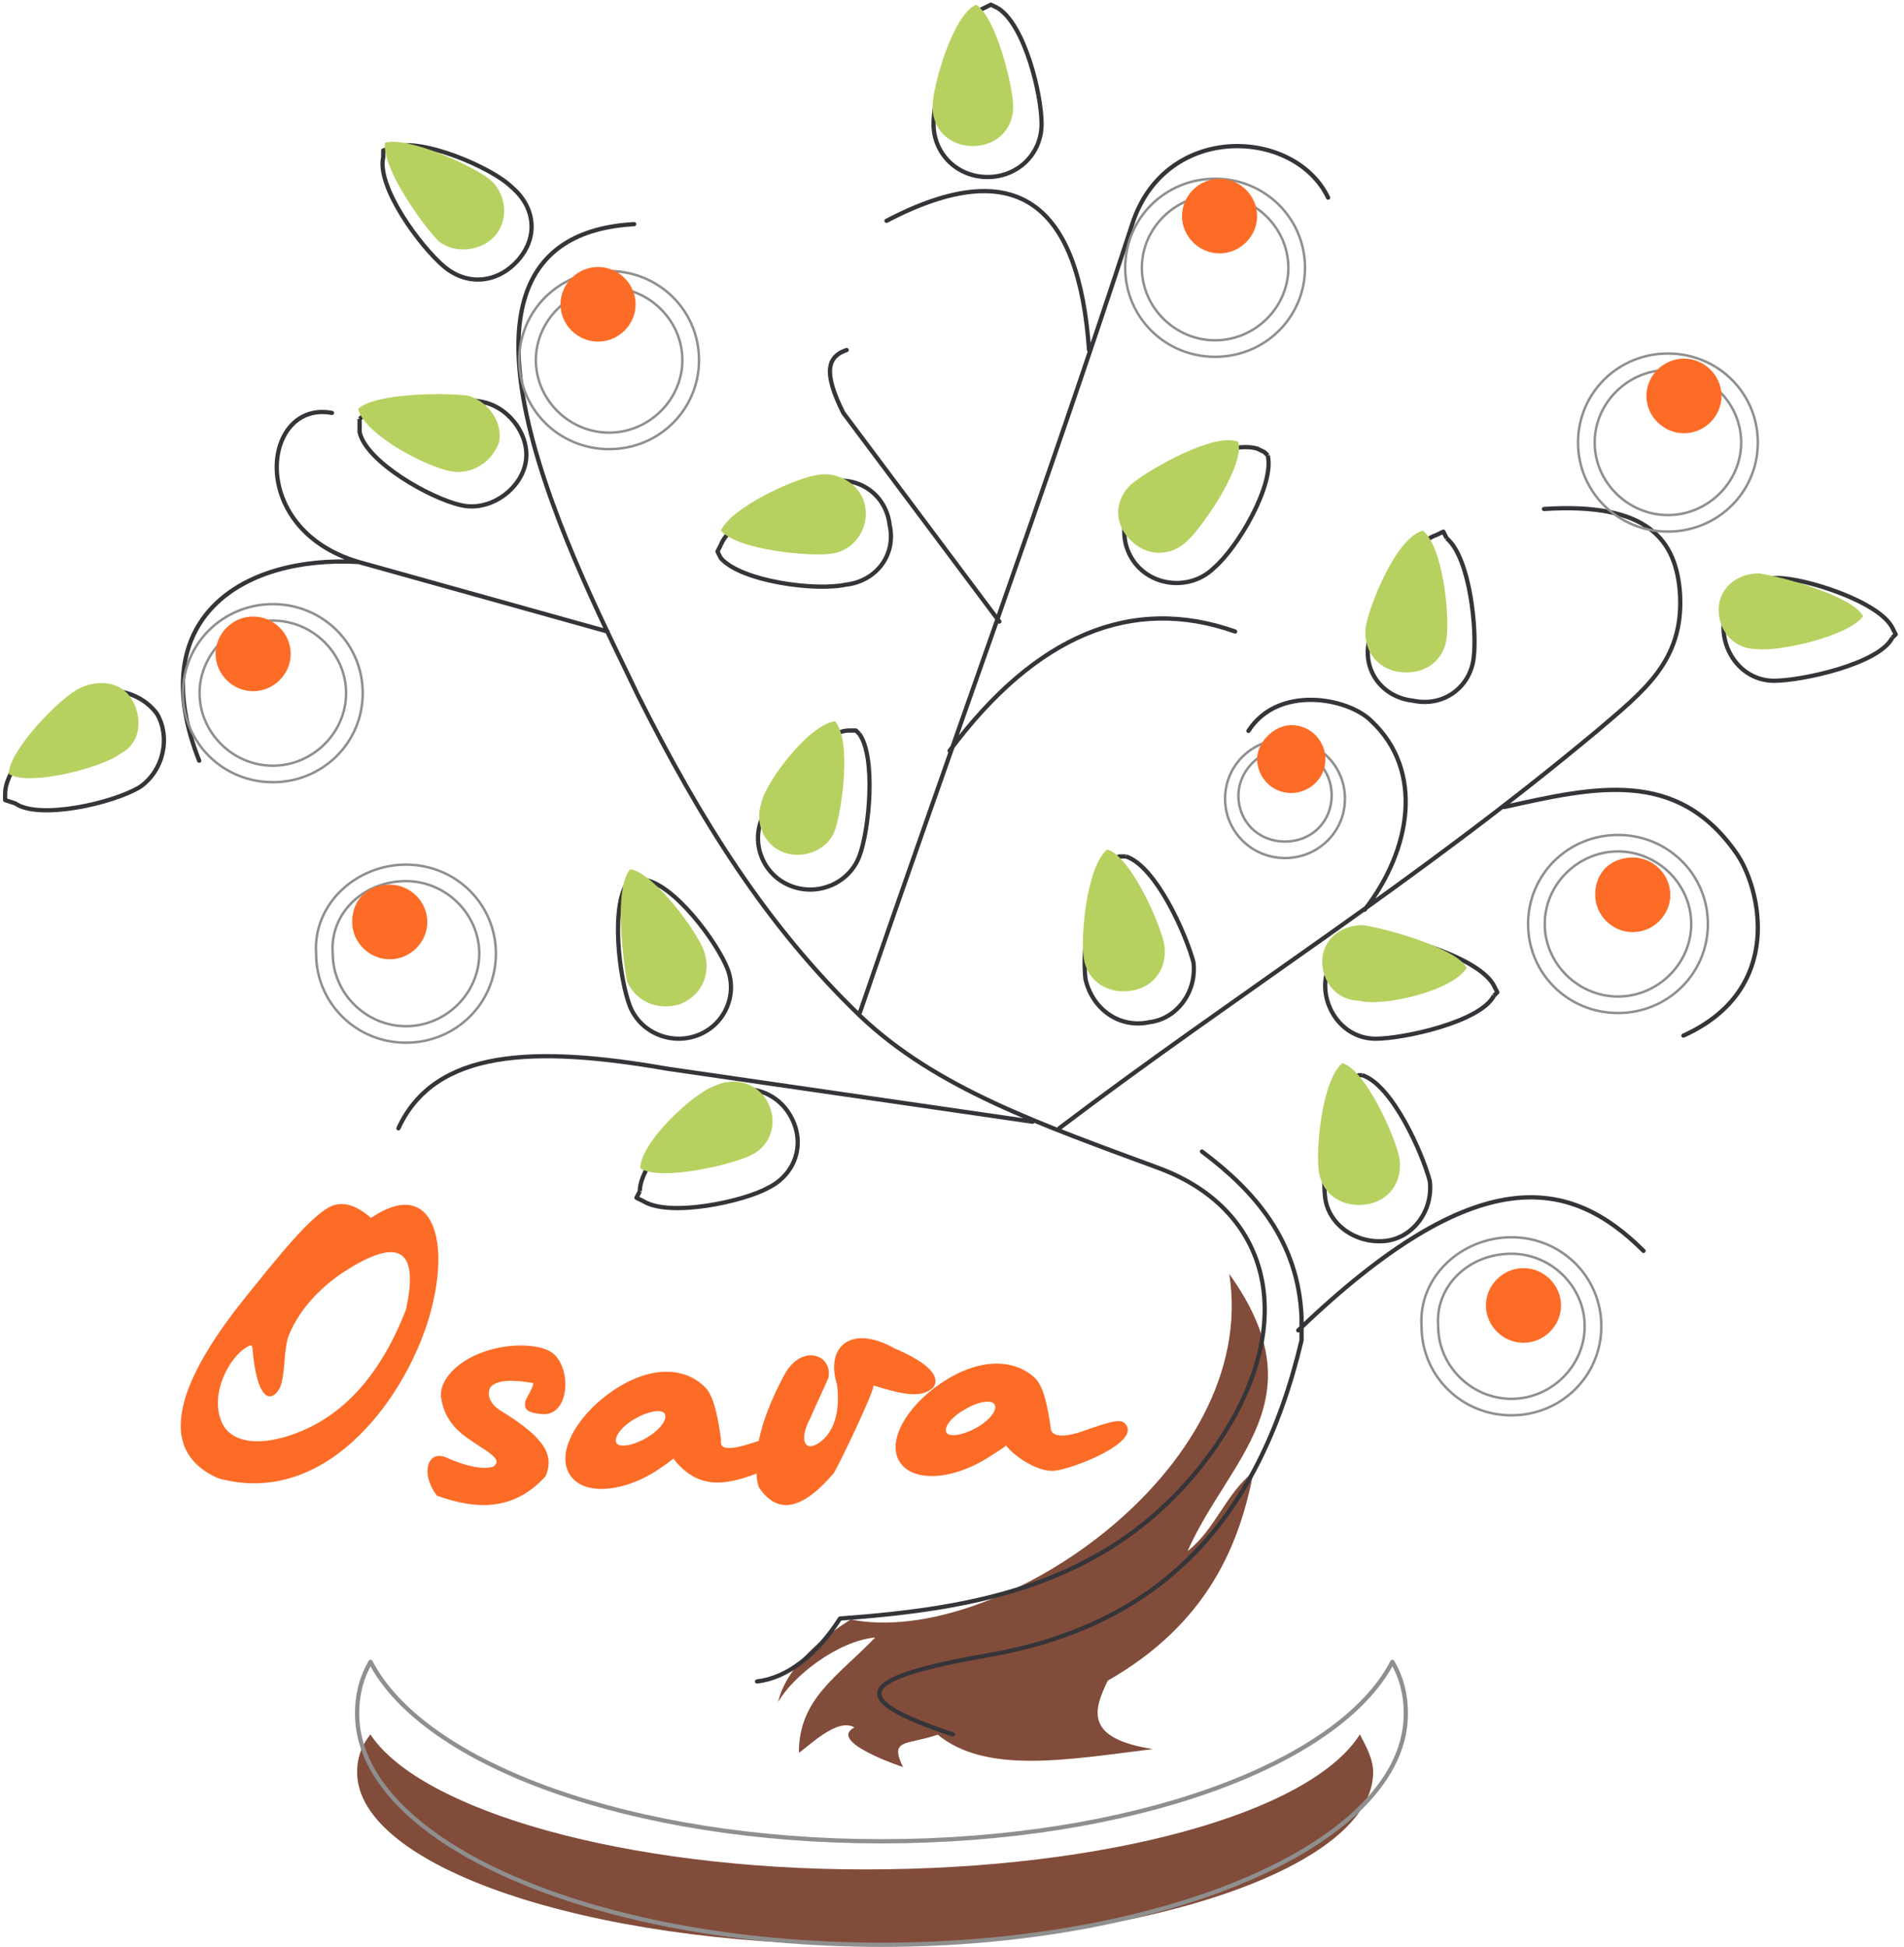
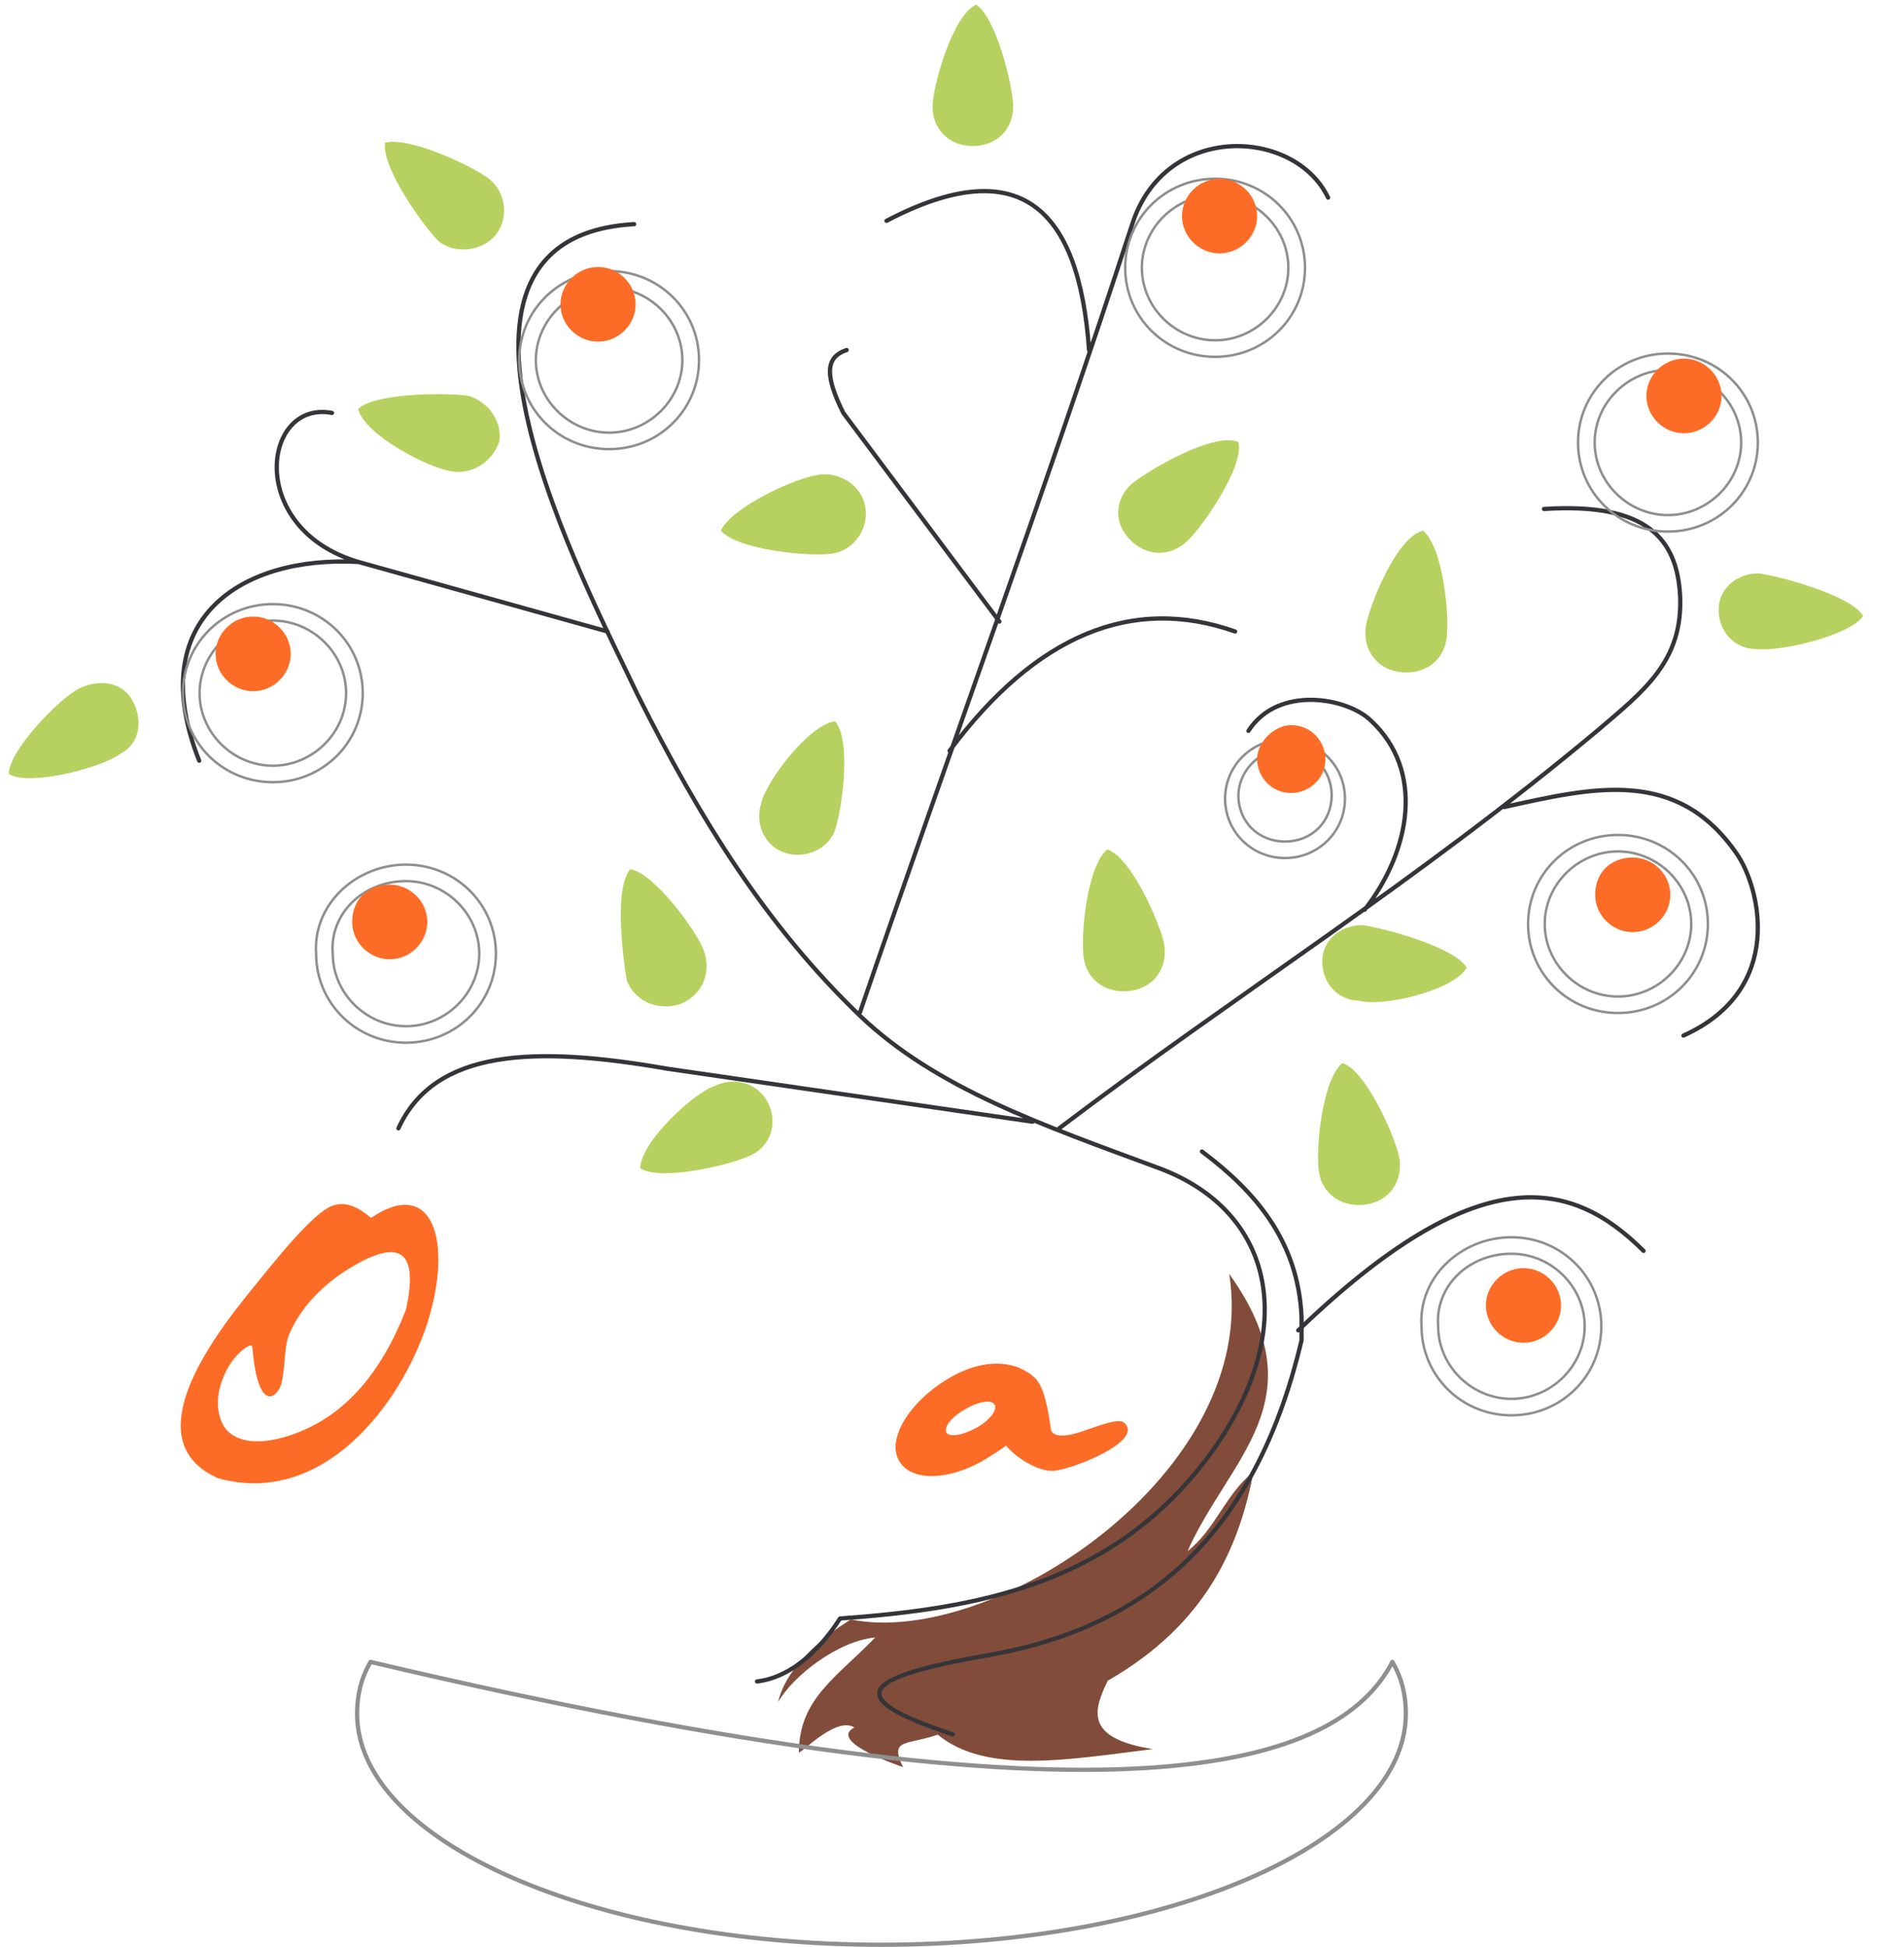
<svg xmlns="http://www.w3.org/2000/svg" width="310" height="317" viewBox="0 0 310 317" fill="none">
  <path fill-rule="evenodd" clip-rule="evenodd" d="M200.137 207.372C205.222 239.602 161.712 268.317 138.545 263.629C138.545 263.629 128.374 269.489 126.679 277.107C128.939 273.005 136.285 267.145 142.5 266.559C136.285 273.005 130.069 276.521 130.069 285.311C131.199 284.725 136.285 279.451 139.11 281.209C134.59 283.553 147.021 287.655 147.021 287.655C144.761 282.967 147.586 284.139 152.671 282.381C160.582 288.827 173.579 286.483 187.705 284.725C176.404 282.967 178.099 278.279 180.359 273.591C196.746 264.215 201.832 251.322 204.092 239.602C199.571 243.118 197.876 248.978 193.356 252.494C200.137 237.258 214.828 227.882 200.137 207.372Z" fill="#824C3A" />
-   <path d="M308.102 102.19L308.41 102.033L308.102 102.19ZM308.652 103.269L308.894 103.516C309.002 103.41 309.029 103.246 308.96 103.112L308.652 103.269ZM83.285 30.434L83.043 30.681C83.049 30.687 83.055 30.693 83.062 30.699L83.285 30.434ZM62.397 25.579L62.734 25.655C62.74 25.63 62.743 25.604 62.743 25.579H62.397ZM62.397 24.5L62.29 24.171C62.148 24.218 62.051 24.35 62.051 24.5H62.397ZM75.04 82.228L75.122 81.892L75.113 81.89L75.04 82.228ZM58.549 70.358H58.204C58.204 70.384 58.206 70.41 58.212 70.435L58.549 70.358ZM25.569 116.217L25.868 116.043C25.862 116.033 25.855 116.023 25.849 116.014L25.569 116.217ZM22.82 128.087L23.001 128.381C23.007 128.378 23.013 128.374 23.019 128.37L22.82 128.087ZM2.483 130.784L2.681 130.501C2.653 130.481 2.622 130.466 2.59 130.455L2.483 130.784ZM0.833 130.245H0.488C0.488 130.394 0.584 130.527 0.726 130.573L0.833 130.245ZM125.06 193.368L124.908 193.057C124.902 193.06 124.897 193.063 124.891 193.066L125.06 193.368ZM104.722 195.526L104.903 195.231C104.894 195.226 104.884 195.22 104.875 195.215L104.722 195.526ZM103.623 194.986L103.315 194.829C103.273 194.912 103.266 195.008 103.295 195.096C103.324 195.184 103.387 195.256 103.47 195.297L103.623 194.986ZM102.523 143.193L102.784 143.42C102.803 143.399 102.819 143.375 102.832 143.35L102.523 143.193ZM103.073 142.114L103.263 141.825C103.18 141.771 103.079 141.755 102.984 141.78C102.889 141.805 102.81 141.869 102.765 141.957L103.073 142.114ZM139.352 118.915L139.594 118.668C139.529 118.605 139.442 118.569 139.352 118.569V118.915ZM134.954 78.451L134.992 78.795C135.004 78.794 135.016 78.792 135.028 78.789L134.954 78.451ZM144.849 85.465L144.505 85.504C144.506 85.516 144.508 85.529 144.511 85.541L144.849 85.465ZM137.703 95.176L137.665 94.832C137.653 94.834 137.641 94.836 137.629 94.838L137.703 95.176ZM117.365 90.86L117.057 91.017C117.07 91.042 117.086 91.066 117.104 91.088L117.365 90.86ZM116.815 89.781L116.507 89.624C116.457 89.723 116.457 89.839 116.507 89.938L116.815 89.781ZM160.239 1.3L160.378 1.617C160.382 1.615 160.387 1.613 160.392 1.611L160.239 1.3ZM161.339 0.761L161.491 0.451C161.395 0.403 161.283 0.403 161.186 0.451L161.339 0.761ZM197.617 92.479L197.395 92.214C197.388 92.22 197.381 92.226 197.375 92.232L197.617 92.479ZM204.763 73.056L204.915 72.746C204.901 72.739 204.886 72.732 204.871 72.727L204.763 73.056ZM205.863 73.596L206.105 73.349C206.078 73.323 206.048 73.301 206.015 73.285L205.863 73.596ZM239.942 107.045L239.599 107.002L239.599 107.007L239.942 107.045ZM230.048 114.059L230.122 113.721C230.11 113.719 230.098 113.717 230.086 113.715L230.048 114.059ZM222.902 104.348L223.24 104.424C223.243 104.412 223.245 104.399 223.246 104.387L222.902 104.348ZM233.896 87.083L234.003 87.412C234.019 87.407 234.034 87.401 234.048 87.394L233.896 87.083ZM234.995 86.544L235.303 86.387C235.218 86.219 235.013 86.15 234.843 86.234L234.995 86.544ZM194.319 156.681L194.663 156.642C194.661 156.626 194.658 156.611 194.654 156.595L194.319 156.681ZM187.174 166.392L187.131 166.049C187.121 166.05 187.11 166.052 187.1 166.054L187.174 166.392ZM176.73 159.378L176.387 159.422C176.388 159.433 176.39 159.444 176.392 159.455L176.73 159.378ZM181.127 139.956L180.975 139.645C180.959 139.653 180.943 139.662 180.929 139.673L181.127 139.956ZM182.226 139.416V139.071C182.174 139.071 182.122 139.083 182.074 139.106L182.226 139.416ZM243.24 160.457L243.549 160.3L243.24 160.457ZM243.79 161.536L244.032 161.783C244.14 161.677 244.167 161.514 244.098 161.38L243.79 161.536ZM232.797 192.289L233.14 192.25C233.138 192.234 233.136 192.219 233.132 192.203L232.797 192.289ZM225.651 202L225.688 202.344L225.693 202.343L225.651 202ZM220.154 175.564L220.002 175.253C219.986 175.261 219.97 175.27 219.956 175.281L220.154 175.564ZM221.253 175.024V174.679C221.201 174.679 221.148 174.691 221.101 174.714L221.253 175.024ZM307.794 103.651C307.293 104.636 306.166 105.572 304.62 106.422C303.085 107.266 301.186 108 299.207 108.603C295.242 109.811 291.018 110.476 288.864 110.476V111.168C291.107 111.168 295.402 110.485 299.408 109.265C301.414 108.654 303.362 107.904 304.954 107.028C306.534 106.159 307.812 105.139 308.41 103.965L307.794 103.651ZM288.864 110.476C284.144 110.476 280.964 106.353 280.964 102.19H280.273C280.273 106.659 283.689 111.168 288.864 111.168V110.476ZM280.964 102.19C280.964 97.573 285.156 94.443 289.413 94.443V93.751C284.876 93.751 280.273 97.096 280.273 102.19H280.964ZM289.413 94.443C291.55 94.443 295.626 95.37 299.458 96.848C301.368 97.584 303.201 98.451 304.687 99.396C306.183 100.347 307.287 101.352 307.794 102.347L308.41 102.033C307.818 100.87 306.586 99.784 305.058 98.813C303.521 97.836 301.644 96.949 299.707 96.202C295.843 94.712 291.674 93.751 289.413 93.751V94.443ZM307.794 102.347L308.344 103.426L308.96 103.112L308.41 102.033L307.794 102.347ZM308.41 103.022L307.86 103.562L308.344 104.055L308.894 103.516L308.41 103.022ZM64.166 24.285C65.18 23.911 66.654 23.9 68.389 24.175C70.113 24.449 72.049 24.998 73.958 25.701C77.792 27.112 81.447 29.115 83.043 30.681L83.527 30.188C81.825 28.517 78.059 26.473 74.197 25.052C72.259 24.338 70.278 23.775 68.498 23.492C66.728 23.211 65.111 23.2 63.927 23.636L64.166 24.285ZM83.062 30.699C84.927 32.267 85.974 34.211 86.17 36.201C86.366 38.188 85.716 40.253 84.124 42.076L84.645 42.531C86.35 40.578 87.075 38.327 86.858 36.133C86.642 33.941 85.491 31.838 83.507 30.17L83.062 30.699ZM84.124 42.076C82.526 43.905 80.544 44.936 78.511 45.129C76.48 45.322 74.372 44.681 72.514 43.118L72.069 43.647C74.058 45.321 76.347 46.029 78.577 45.818C80.804 45.606 82.944 44.479 84.645 42.531L84.124 42.076ZM72.514 43.118C70.625 41.529 67.899 38.323 65.783 34.906C64.726 33.199 63.829 31.452 63.265 29.84C62.697 28.219 62.481 26.775 62.734 25.655L62.06 25.502C61.764 26.81 62.028 28.401 62.612 30.068C63.198 31.743 64.122 33.537 65.195 35.27C67.339 38.731 70.11 41.999 72.069 43.647L72.514 43.118ZM62.743 25.579V24.5H62.051V25.579H62.743ZM62.505 24.828L64.154 24.289L63.939 23.631L62.29 24.171L62.505 24.828ZM58.792 68.447C59.553 67.7 60.892 67.079 62.595 66.594C64.287 66.112 66.292 65.778 68.34 65.577C72.447 65.174 76.662 65.313 78.805 65.839L78.97 65.167C76.716 64.614 72.411 64.483 68.272 64.889C66.198 65.093 64.149 65.433 62.406 65.929C60.673 66.422 59.195 67.082 58.307 67.954L58.792 68.447ZM78.805 65.839C80.909 66.355 82.763 67.779 83.957 69.604C85.152 71.428 85.67 73.622 85.148 75.668L85.819 75.839C86.397 73.569 85.815 71.177 84.536 69.225C83.257 67.273 81.264 65.73 78.97 65.167L78.805 65.839ZM85.148 75.668C84.624 77.728 83.174 79.547 81.314 80.721C79.454 81.895 77.213 82.405 75.122 81.892L74.957 82.564C77.264 83.13 79.695 82.56 81.683 81.306C83.67 80.052 85.244 78.095 85.819 75.839L85.148 75.668ZM75.113 81.89C72.696 81.363 68.888 79.633 65.542 77.421C63.873 76.317 62.331 75.102 61.143 73.87C59.949 72.631 59.141 71.405 58.887 70.282L58.212 70.435C58.508 71.74 59.417 73.076 60.645 74.35C61.879 75.629 63.464 76.876 65.161 77.998C68.549 80.237 72.436 82.014 74.966 82.566L75.113 81.89ZM58.895 70.358V69.279H58.204V70.358H58.895ZM58.895 69.279V68.2H58.204V69.279H58.895ZM1.179 129.166C1.179 128.044 1.692 126.658 2.567 125.149C3.437 123.649 4.641 122.067 5.971 120.56C8.638 117.54 11.769 114.874 13.645 113.821L13.307 113.218C11.336 114.324 8.145 117.053 5.453 120.102C4.103 121.63 2.868 123.251 1.969 124.802C1.074 126.345 0.488 127.86 0.488 129.166H1.179ZM13.645 113.821C17.342 111.748 22.645 112.788 25.289 116.421L25.849 116.014C22.996 112.094 17.305 110.975 13.307 113.218L13.645 113.821ZM25.27 116.391C27.377 120.011 26.324 125.208 22.622 127.803L23.019 128.37C27.012 125.57 28.158 119.977 25.868 116.043L25.27 116.391ZM22.64 127.792C20.494 129.108 16.421 130.447 12.389 131.117C10.377 131.452 8.393 131.617 6.682 131.535C4.959 131.451 3.562 131.119 2.681 130.501L2.284 131.067C3.327 131.799 4.885 132.14 6.649 132.225C8.424 132.311 10.46 132.139 12.502 131.8C16.578 131.122 20.749 129.763 23.001 128.381L22.64 127.792ZM2.59 130.455L0.941 129.916L0.726 130.573L2.375 131.113L2.59 130.455ZM1.179 130.245V129.166H0.488V130.245H1.179ZM104.518 193.907C104.518 192.786 105.031 191.4 105.914 189.892C106.791 188.393 108.012 186.811 109.376 185.305C112.11 182.286 115.374 179.624 117.517 178.572L117.212 177.951C114.958 179.057 111.626 181.79 108.863 184.841C107.479 186.37 106.226 187.991 105.317 189.543C104.413 191.087 103.827 192.601 103.827 193.907H104.518ZM117.517 178.572C121.748 176.495 126.488 178.05 128.6 182.195L129.216 181.881C126.93 177.393 121.776 175.711 117.212 177.951L117.517 178.572ZM128.6 182.195C130.709 186.336 129.135 190.983 124.908 193.057L125.213 193.678C129.78 191.437 131.504 186.372 129.216 181.881L128.6 182.195ZM124.891 193.066C123.019 194.116 119.081 195.322 115.046 195.926C113.034 196.227 111.014 196.376 109.232 196.285C107.441 196.193 105.929 195.861 104.903 195.231L104.541 195.821C105.714 196.54 107.363 196.882 109.196 196.976C111.038 197.07 113.107 196.915 115.149 196.61C119.222 196 123.253 194.778 125.229 193.669L124.891 193.066ZM104.875 195.215L103.775 194.676L103.47 195.297L104.57 195.836L104.875 195.215ZM103.931 195.143L104.481 194.064L103.864 193.75L103.315 194.829L103.931 195.143ZM104.685 143.537C105.829 143.662 107.143 144.326 108.516 145.365C109.882 146.4 111.272 147.78 112.568 149.286C115.164 152.303 117.336 155.776 118.141 157.883L118.787 157.636C117.943 155.428 115.718 151.887 113.092 148.835C111.776 147.306 110.35 145.887 108.933 144.814C107.523 143.746 106.089 142.994 104.76 142.849L104.685 143.537ZM118.141 157.883C119.721 162.018 117.615 166.673 113.398 168.226L113.636 168.875C118.213 167.19 120.505 162.134 118.787 157.636L118.141 157.883ZM113.398 168.226C109.17 169.782 104.425 167.703 102.847 163.571L102.2 163.818C103.92 168.318 109.069 170.556 113.636 168.875L113.398 168.226ZM102.847 163.571C102.039 161.458 101.219 157.315 101.014 153.224C100.911 151.182 100.963 149.168 101.242 147.438C101.522 145.698 102.023 144.291 102.784 143.42L102.263 142.966C101.375 143.983 100.846 145.544 100.559 147.328C100.27 149.121 100.219 151.187 100.323 153.259C100.53 157.396 101.359 161.615 102.2 163.818L102.847 163.571ZM102.832 143.35L103.381 142.271L102.765 141.957L102.215 143.036L102.832 143.35ZM102.884 142.403L104.533 143.482L104.912 142.904L103.263 141.825L102.884 142.403ZM139.622 119.658C140.26 120.534 140.696 121.917 140.951 123.611C141.204 125.295 141.273 127.245 141.205 129.221C141.068 133.181 140.384 137.185 139.578 139.293L140.224 139.54C141.068 137.332 141.758 133.243 141.896 129.245C141.965 127.242 141.896 125.247 141.635 123.508C141.374 121.779 140.918 120.263 140.181 119.251L139.622 119.658ZM139.578 139.293C138 143.425 133.254 145.503 129.027 143.947L128.788 144.597C133.356 146.278 138.505 144.04 140.224 139.54L139.578 139.293ZM129.027 143.947C124.81 142.395 122.704 137.74 124.284 133.605L123.638 133.358C121.92 137.855 124.211 142.912 128.788 144.597L129.027 143.947ZM124.284 133.605C125.088 131.5 127.395 127.894 130.129 124.809C131.493 123.27 132.95 121.874 134.365 120.866C135.789 119.851 137.124 119.261 138.252 119.261V118.569C136.907 118.569 135.425 119.26 133.963 120.302C132.492 121.351 130.996 122.788 129.611 124.35C126.848 127.47 124.483 131.147 123.638 133.358L124.284 133.605ZM138.252 119.261H139.352V118.569H138.252V119.261ZM139.11 119.162L139.659 119.701L140.144 119.208L139.594 118.668L139.11 119.162ZM117.688 88.825C118.068 87.83 119.009 86.73 120.335 85.621C121.653 84.518 123.316 83.434 125.089 82.464C128.645 80.517 132.584 79.058 134.992 78.795L134.917 78.107C132.378 78.384 128.346 79.892 124.757 81.857C122.957 82.842 121.253 83.95 119.891 85.09C118.538 86.223 117.486 87.416 117.042 88.579L117.688 88.825ZM135.028 78.789C139.775 77.754 143.978 80.851 144.505 85.504L145.192 85.426C144.619 80.367 140.028 76.99 134.881 78.113L135.028 78.789ZM144.511 85.541C145.562 90.182 142.421 94.314 137.665 94.832L137.74 95.52C142.879 94.96 146.334 90.459 145.186 85.388L144.511 85.541ZM137.629 94.838C135.22 95.364 131.011 95.237 126.978 94.499C124.966 94.131 123.014 93.613 121.366 92.958C119.71 92.3 118.396 91.515 117.625 90.632L117.104 91.088C117.982 92.093 119.417 92.927 121.11 93.601C122.812 94.277 124.811 94.805 126.853 95.179C130.927 95.925 135.239 96.067 137.776 95.514L137.629 94.838ZM117.673 90.703L117.123 89.624L116.507 89.938L117.057 91.017L117.673 90.703ZM117.123 89.938L117.673 88.859L117.057 88.545L116.507 89.624L117.123 89.938ZM162.257 1.595C163.285 2.226 164.246 3.383 165.11 4.879C165.971 6.37 166.718 8.167 167.331 10.04C168.56 13.793 169.238 17.802 169.238 20.183H169.93C169.93 17.709 169.233 13.626 167.989 9.825C167.365 7.922 166.601 6.078 165.709 4.533C164.821 2.995 163.79 1.724 162.619 1.006L162.257 1.595ZM169.238 20.183C169.238 24.842 165.551 28.47 160.789 28.47V29.162C165.921 29.162 169.93 25.236 169.93 20.183H169.238ZM160.789 28.47C156.027 28.47 152.34 24.842 152.34 20.183H151.648C151.648 25.236 155.657 29.162 160.789 29.162V28.47ZM152.34 20.183C152.34 17.81 153.152 13.671 154.585 9.852C155.301 7.946 156.166 6.135 157.151 4.672C158.14 3.203 159.228 2.119 160.378 1.617L160.101 0.984C158.777 1.561 157.598 2.77 156.577 4.285C155.553 5.807 154.665 7.671 153.938 9.609C152.486 13.478 151.648 17.702 151.648 20.183H152.34ZM160.392 1.611L161.491 1.071L161.186 0.451L160.087 0.99L160.392 1.611ZM161.186 1.071L162.286 1.611L162.59 0.99L161.491 0.451L161.186 1.071ZM206.075 74.211C206.331 75.343 206.176 76.829 205.71 78.502C205.246 80.167 204.483 81.982 203.563 83.754C201.718 87.309 199.27 90.636 197.395 92.214L197.84 92.743C199.813 91.084 202.311 87.667 204.177 84.073C205.112 82.271 205.895 80.411 206.376 78.687C206.854 76.971 207.043 75.355 206.749 74.059L206.075 74.211ZM197.375 92.232C194.212 95.337 188.93 95.337 185.767 92.232L185.282 92.725C188.715 96.094 194.427 96.094 197.86 92.725L197.375 92.232ZM185.767 92.232C182.607 89.13 182.607 83.958 185.767 80.856L185.282 80.362C181.846 83.735 181.846 89.353 185.282 92.725L185.767 92.232ZM185.767 80.856C187.375 79.277 190.907 77.005 194.666 75.328C196.542 74.491 198.459 73.809 200.206 73.436C201.961 73.062 203.505 73.008 204.656 73.385L204.871 72.727C203.548 72.295 201.862 72.376 200.062 72.76C198.253 73.146 196.288 73.847 194.385 74.696C190.586 76.391 186.972 78.704 185.282 80.362L185.767 80.856ZM204.611 73.366L205.71 73.906L206.015 73.285L204.915 72.746L204.611 73.366ZM205.62 73.842L206.17 74.382L206.654 73.888L206.105 73.349L205.62 73.842ZM235.322 87.888C236.219 88.641 236.983 89.927 237.61 91.542C238.235 93.149 238.711 95.048 239.052 96.989C239.735 100.879 239.868 104.889 239.599 107.002L240.285 107.089C240.566 104.886 240.424 100.803 239.733 96.87C239.387 94.9 238.901 92.954 238.255 91.291C237.612 89.635 236.795 88.223 235.768 87.358L235.322 87.888ZM239.599 107.007C239.072 111.659 234.868 114.757 230.122 113.721L229.975 114.397C235.122 115.52 239.713 112.143 240.286 107.084L239.599 107.007ZM230.086 113.715C225.33 113.197 222.189 109.065 223.24 104.424L222.565 104.272C221.417 109.342 224.872 113.843 230.011 114.403L230.086 113.715ZM223.246 104.387C223.513 102.028 224.998 98.165 227.048 94.677C228.07 92.938 229.224 91.308 230.422 90.016C231.625 88.719 232.848 87.79 234.003 87.412L233.788 86.755C232.47 87.186 231.151 88.213 229.915 89.546C228.674 90.884 227.491 92.558 226.452 94.326C224.379 97.853 222.841 101.813 222.559 104.309L223.246 104.387ZM234.048 87.394L235.148 86.854L234.843 86.234L233.744 86.773L234.048 87.394ZM234.687 86.701L235.237 87.78L235.853 87.466L235.303 86.387L234.687 86.701ZM183.218 139.745C184.367 140.121 185.553 141.077 186.715 142.416C187.871 143.749 188.974 145.43 189.963 147.205C191.944 150.758 193.443 154.642 193.984 156.766L194.654 156.595C194.096 154.404 192.572 150.465 190.567 146.869C189.564 145.069 188.435 143.345 187.237 141.963C186.045 140.588 184.758 139.521 183.433 139.088L183.218 139.745ZM193.976 156.72C194.506 161.405 191.323 165.535 187.131 166.049L187.216 166.735C191.819 166.171 195.232 161.668 194.663 156.642L193.976 156.72ZM187.1 166.054C182.362 167.088 178.13 163.997 177.067 159.302L176.392 159.455C177.528 164.471 182.091 167.855 187.247 166.73L187.1 166.054ZM177.073 159.335C176.804 157.221 176.937 153.077 177.62 149.119C177.961 147.143 178.437 145.229 179.061 143.649C179.689 142.057 180.449 140.854 181.326 140.239L180.929 139.673C179.882 140.407 179.061 141.766 178.418 143.395C177.771 145.034 177.285 146.998 176.939 149.001C176.248 153.002 176.106 157.219 176.387 159.422L177.073 159.335ZM181.279 140.266L182.379 139.727L182.074 139.106L180.975 139.645L181.279 140.266ZM182.226 139.762H183.326V139.071H182.226V139.762ZM242.932 161.919C242.431 162.903 241.304 163.839 239.759 164.69C238.224 165.534 236.324 166.268 234.345 166.871C230.38 168.078 226.156 168.744 224.002 168.744V169.435C226.245 169.435 230.541 168.752 234.546 167.532C236.552 166.921 238.5 166.171 240.092 165.296C241.672 164.426 242.951 163.407 243.549 162.233L242.932 161.919ZM224.002 168.744C219.282 168.744 216.102 164.621 216.102 160.457H215.411C215.411 164.926 218.827 169.435 224.002 169.435V168.744ZM216.102 160.457C216.102 155.84 220.294 152.711 224.551 152.711V152.019C220.014 152.019 215.411 155.363 215.411 160.457H216.102ZM224.551 152.711C226.688 152.711 230.764 153.638 234.596 155.115C236.506 155.852 238.339 156.719 239.826 157.664C241.321 158.615 242.425 159.619 242.932 160.614L243.549 160.3C242.956 159.138 241.724 158.051 240.197 157.08C238.66 156.103 236.782 155.217 234.845 154.47C230.981 152.98 226.812 152.019 224.551 152.019V152.711ZM242.932 160.614L243.482 161.693L244.098 161.38L243.549 160.3L242.932 160.614ZM243.548 161.29L242.998 161.829L243.483 162.323L244.032 161.783L243.548 161.29ZM221.696 175.353C222.844 175.729 224.031 176.685 225.192 178.024C226.348 179.357 227.451 181.038 228.441 182.813C230.421 186.366 231.92 190.25 232.462 192.374L233.132 192.203C232.573 190.012 231.049 186.073 229.045 182.477C228.042 180.677 226.912 178.953 225.715 177.571C224.523 176.196 223.236 175.129 221.911 174.696L221.696 175.353ZM232.453 192.328C232.983 197.013 229.8 201.143 225.609 201.657L225.693 202.343C230.296 201.779 233.709 197.276 233.14 192.25L232.453 192.328ZM225.613 201.656C220.824 202.179 216.622 199.043 216.1 194.943L215.414 195.03C215.991 199.562 220.584 202.901 225.688 202.344L225.613 201.656ZM216.1 194.943C215.831 192.829 215.964 188.685 216.647 184.727C216.988 182.751 217.464 180.837 218.088 179.257C218.716 177.665 219.475 176.462 220.353 175.847L219.956 175.281C218.909 176.015 218.088 177.374 217.445 179.003C216.798 180.642 216.311 182.606 215.966 184.609C215.275 188.61 215.133 192.827 215.414 195.03L216.1 194.943ZM220.306 175.874L221.406 175.335L221.101 174.714L220.002 175.253L220.306 175.874ZM221.253 175.37H221.803V174.679H221.253V175.37Z" fill="#353539" />
  <path fill-rule="evenodd" clip-rule="evenodd" d="M303.334 100.291C301.694 97.08 290.208 93.869 286.379 93.334C282.551 93.334 279.816 96.01 279.816 99.22C279.816 102.966 282.551 105.642 285.832 105.642C289.661 106.177 301.147 103.501 303.334 100.291ZM62.681 23.235C66.51 22.165 76.902 26.981 79.636 29.122C82.371 31.262 82.918 35.543 80.73 38.218C78.543 40.894 74.167 41.429 71.433 39.289C69.245 37.148 62.135 27.516 62.681 23.235ZM58.306 66.579C61.041 63.903 73.073 63.903 76.355 64.439C79.636 65.509 81.824 68.719 81.277 71.93C80.183 75.141 76.902 77.281 73.62 76.746C69.792 76.211 59.4 70.86 58.306 66.579ZM1.424 125.976C1.424 122.23 9.628 113.668 12.91 112.063C16.192 110.458 20.02 110.993 21.661 114.203C23.302 117.414 22.755 121.16 19.473 122.765C16.739 124.905 4.706 128.116 1.424 125.976ZM104.249 190.188C107.53 192.329 119.016 189.653 122.298 188.048C125.579 186.443 126.673 182.697 125.032 179.486C123.392 176.275 119.563 175.205 116.281 176.811C113 177.881 104.249 185.907 104.249 190.188ZM102.608 141.494C106.437 142.029 113.547 151.661 114.641 154.871C115.734 158.082 114.641 161.828 110.812 163.433C107.53 164.503 103.702 163.433 102.061 159.687C101.514 156.477 99.873 144.704 102.608 141.494ZM135.971 117.414C138.706 120.625 137.065 131.862 135.971 135.072C134.877 138.283 131.049 139.888 127.767 138.818C124.486 137.748 122.845 134.002 123.939 130.792C124.486 127.581 131.596 117.949 135.971 117.414ZM117.375 86.378C119.016 82.632 129.408 77.816 133.237 77.281C136.518 76.746 140.347 78.886 140.894 82.632C141.441 85.843 139.253 89.588 135.424 90.124C132.143 90.659 120.11 89.588 117.375 86.378ZM158.943 0.761C162.224 2.901 164.959 14.139 164.959 17.349C164.959 21.095 162.224 23.77 158.396 23.77C154.567 23.77 151.832 21.095 151.832 17.349C151.832 14.139 155.114 2.366 158.943 0.761ZM201.604 71.93C202.698 75.676 196.134 85.308 193.4 87.983C190.665 90.659 186.837 90.659 184.102 87.983C181.367 85.308 181.367 81.562 184.102 78.886C187.383 76.211 197.775 70.325 201.604 71.93ZM231.685 86.378C234.967 89.053 236.061 100.291 235.514 104.036C234.967 107.782 231.685 109.922 227.857 109.387C224.028 108.852 221.841 105.642 222.388 101.896C222.934 98.685 227.31 87.448 231.685 86.378ZM180.273 138.283C176.992 140.959 175.898 152.196 176.445 155.942C176.992 159.687 180.273 161.828 184.102 161.293C187.93 160.757 190.118 157.547 189.571 153.801C189.024 150.59 184.102 139.353 180.273 138.283ZM238.796 157.547C237.155 154.336 225.669 151.126 221.841 150.59C218.012 150.59 215.277 153.266 215.277 156.477C215.277 160.222 218.012 162.898 221.294 162.898C225.122 163.968 236.608 161.293 238.796 157.547ZM218.559 173.065C215.277 175.74 214.183 186.978 214.73 190.723C215.277 194.469 218.559 196.61 222.388 196.074C226.216 195.539 228.404 192.329 227.857 188.583C227.31 185.372 222.388 174.135 218.559 173.065Z" fill="#B7D160" />
  <path d="M103.27 36.834C103.461 36.823 103.606 36.66 103.596 36.469C103.585 36.279 103.422 36.133 103.231 36.143L103.27 36.834ZM103.791 113.048L103.478 113.195L103.482 113.203L103.791 113.048ZM140.012 165.346L139.772 165.595L139.773 165.596L140.012 165.346ZM196.776 237.053L197.053 237.26L197.054 237.259L196.776 237.053ZM136.768 263.472L136.743 263.127C136.634 263.135 136.536 263.194 136.477 263.286L136.768 263.472ZM123.215 273.372C123.025 273.393 122.888 273.564 122.909 273.754C122.93 273.943 123.101 274.08 123.291 274.059L123.215 273.372ZM32.109 123.959C32.18 124.136 32.381 124.223 32.558 124.153C32.736 124.082 32.822 123.881 32.752 123.704L32.109 123.959ZM58.38 91.482L58.473 91.149C58.449 91.142 58.424 91.138 58.4 91.137L58.38 91.482ZM98.833 103.137C99.017 103.189 99.207 103.081 99.259 102.897C99.31 102.713 99.203 102.523 99.019 102.471L98.833 103.137ZM53.99 67.56C54.178 67.596 54.359 67.472 54.395 67.285C54.43 67.097 54.307 66.916 54.12 66.88L53.99 67.56ZM58.38 91.482L58.283 91.814L58.287 91.815L58.38 91.482ZM98.833 103.137C99.017 103.189 99.207 103.081 99.259 102.897C99.31 102.713 99.203 102.523 99.019 102.471L98.833 103.137ZM64.553 183.533C64.473 183.706 64.549 183.912 64.723 183.991C64.896 184.071 65.102 183.995 65.181 183.822L64.553 183.533ZM108.657 173.972L108.597 174.313L108.607 174.315L108.657 173.972ZM168.074 182.941C168.263 182.968 168.438 182.837 168.466 182.648C168.493 182.459 168.362 182.284 168.173 182.257L168.074 182.941ZM139.685 164.695C139.623 164.875 139.719 165.072 139.9 165.134C140.081 165.196 140.277 165.1 140.339 164.919L139.685 164.695ZM184.342 36.489L184.671 36.596L184.671 36.595L184.342 36.489ZM215.926 32.324C216.008 32.497 216.215 32.57 216.387 32.487C216.559 32.405 216.632 32.199 216.55 32.026L215.926 32.324ZM144.176 35.643C144.007 35.732 143.942 35.941 144.03 36.11C144.119 36.279 144.328 36.344 144.497 36.256L144.176 35.643ZM176.969 57.001C176.982 57.191 177.148 57.335 177.338 57.321C177.529 57.308 177.672 57.143 177.659 56.952L176.969 57.001ZM137.959 57.304C138.14 57.244 138.238 57.048 138.178 56.867C138.117 56.686 137.922 56.588 137.74 56.648L137.959 57.304ZM137.309 67.22L137 67.375C137.009 67.394 137.02 67.411 137.032 67.427L137.309 67.22ZM162.441 101.394C162.555 101.547 162.772 101.578 162.925 101.464C163.078 101.349 163.109 101.133 162.994 100.98L162.441 101.394ZM200.985 103.13C201.166 103.194 201.363 103.1 201.427 102.92C201.491 102.74 201.396 102.542 201.216 102.478L200.985 103.13ZM154.331 122.007C154.217 122.16 154.249 122.377 154.402 122.491C154.555 122.605 154.772 122.574 154.886 122.42L154.331 122.007ZM172.24 183.401C172.088 183.517 172.058 183.734 172.173 183.886C172.288 184.038 172.505 184.068 172.657 183.953L172.24 183.401ZM260.027 118.979L260.249 119.244L260.252 119.242L260.027 118.979ZM273.543 96.874L273.888 96.856L273.888 96.853L273.543 96.874ZM251.355 82.511C251.165 82.523 251.02 82.687 251.032 82.878C251.045 83.069 251.209 83.213 251.4 83.201L251.355 82.511ZM202.973 118.792C202.869 118.952 202.915 119.166 203.076 119.27C203.236 119.373 203.45 119.327 203.554 119.166L202.973 118.792ZM223.266 117.361L223.022 117.606L223.03 117.614L223.266 117.361ZM221.912 147.88C221.794 148.031 221.821 148.248 221.972 148.366C222.123 148.483 222.34 148.456 222.457 148.306L221.912 147.88ZM244.815 131.042C244.629 131.083 244.511 131.268 244.553 131.454C244.594 131.641 244.779 131.758 244.965 131.717L244.815 131.042ZM282.733 138.927L282.449 139.125L282.45 139.126L282.733 138.927ZM273.941 168.266C273.767 168.344 273.689 168.549 273.768 168.723C273.846 168.897 274.051 168.975 274.225 168.896L273.941 168.266ZM195.902 187.174C195.749 187.06 195.532 187.091 195.418 187.244C195.303 187.397 195.335 187.614 195.488 187.728L195.902 187.174ZM211.913 214.409H212.259C212.259 214.404 212.259 214.399 212.259 214.394L211.913 214.409ZM211.913 218.183L212.25 218.263C212.256 218.236 212.259 218.21 212.259 218.183H211.913ZM161.096 269.402L161.155 269.743L161.156 269.743L161.096 269.402ZM155.04 282.67C155.221 282.73 155.417 282.632 155.477 282.451C155.537 282.27 155.439 282.074 155.258 282.014L155.04 282.67ZM267.352 203.871C267.487 204.005 267.706 204.005 267.841 203.87C267.976 203.735 267.975 203.516 267.84 203.381L267.352 203.871ZM211.133 216.316C210.995 216.448 210.991 216.667 211.123 216.805C211.255 216.943 211.474 216.947 211.612 216.815L211.133 216.316ZM103.231 36.143C98.39 36.415 94.612 37.556 91.734 39.399C88.854 41.244 86.896 43.78 85.681 46.806C83.258 52.839 83.786 60.812 85.749 69.186C89.68 85.946 99.435 104.592 103.478 113.195L104.104 112.901C100.039 104.251 90.332 85.696 86.423 69.028C84.467 60.689 83.982 52.892 86.323 47.063C87.489 44.159 89.358 41.742 92.107 39.981C94.86 38.218 98.515 37.101 103.27 36.834L103.231 36.143ZM103.482 113.203C113.762 133.707 124.595 150.999 139.772 165.595L140.252 165.097C125.155 150.578 114.364 133.365 104.1 112.893L103.482 113.203ZM139.773 165.596C152.271 177.518 169.651 183.472 188.547 190.471L188.787 189.823C169.84 182.804 152.621 176.897 140.251 165.096L139.773 165.596ZM188.547 190.471C197.911 193.94 203.625 200.457 205.153 208.609C206.685 216.775 204.029 226.654 196.498 236.848L197.054 237.259C204.66 226.965 207.411 216.895 205.833 208.482C204.253 200.055 198.344 193.363 188.787 189.823L188.547 190.471ZM196.499 236.846C180.919 257.742 158.896 261.51 136.743 263.127L136.793 263.817C158.971 262.198 181.278 258.418 197.053 237.26L196.499 236.846ZM136.477 263.286C132.72 269.173 127.933 272.849 123.215 273.372L123.291 274.059C128.304 273.504 133.248 269.632 137.06 263.658L136.477 263.286ZM32.752 123.704C28.191 112.198 29.963 104 35.109 98.802C40.283 93.576 48.952 91.291 58.36 91.827L58.4 91.137C48.886 90.595 39.986 92.893 34.618 98.315C29.222 103.765 27.48 112.281 32.109 123.959L32.752 123.704ZM58.287 91.815L98.833 103.137L99.019 102.471L58.473 91.149L58.287 91.815ZM54.12 66.88C51.163 66.319 48.743 67.269 47.099 69.113C45.465 70.945 44.618 73.633 44.722 76.533C44.93 82.35 48.957 89.078 58.283 91.814L58.477 91.15C49.422 88.494 45.61 82.013 45.413 76.508C45.314 73.747 46.123 71.246 47.615 69.573C49.096 67.913 51.27 67.043 53.99 67.56L54.12 66.88ZM58.287 91.815L98.833 103.137L99.019 102.471L58.473 91.149L58.287 91.815ZM65.181 183.822C68.094 177.483 73.518 174.165 80.941 172.898C88.381 171.628 97.793 172.427 108.597 174.313L108.716 173.632C97.896 171.743 88.387 170.925 80.825 172.216C73.245 173.51 67.587 176.931 64.553 183.533L65.181 183.822ZM108.607 174.315L168.074 182.941L168.173 182.257L108.706 173.63L108.607 174.315ZM140.339 164.919C154.932 122.337 170.614 79.73 184.671 36.596L184.013 36.381C169.958 79.512 154.285 122.09 139.685 164.695L140.339 164.919ZM184.671 36.595C187.326 28.387 193.816 24.56 200.311 24.164C206.829 23.766 213.298 26.82 215.926 32.324L216.55 32.026C213.772 26.208 206.996 23.063 200.269 23.473C193.519 23.886 186.764 27.876 184.013 36.382L184.671 36.595ZM144.497 36.256C155.28 30.61 162.955 30.149 168.127 33.806C173.327 37.482 176.159 45.422 176.969 57.001L177.659 56.952C176.847 45.348 174.003 37.113 168.526 33.241C163.021 29.349 155.018 29.967 144.176 35.643L144.497 36.256ZM137.74 56.648C136.894 56.93 136.192 57.327 135.684 57.89C135.171 58.459 134.875 59.173 134.802 60.048C134.658 61.768 135.375 64.135 137 67.375L137.618 67.065C135.999 63.836 135.365 61.62 135.491 60.105C135.553 59.362 135.798 58.796 136.197 58.354C136.601 57.907 137.184 57.562 137.959 57.304L137.74 56.648ZM137.032 67.427L162.441 101.394L162.994 100.98L137.586 67.013L137.032 67.427ZM201.216 102.478C192.761 99.486 184.563 99.62 176.708 102.889C168.861 106.156 161.382 112.541 154.331 122.007L154.886 122.42C161.89 113.017 169.278 106.731 176.974 103.528C184.661 100.328 192.682 100.192 200.985 103.13L201.216 102.478ZM172.657 183.953C187.248 172.904 201.702 162.936 216.235 152.621C230.766 142.308 245.372 131.654 260.249 119.244L259.806 118.713C244.95 131.105 230.362 141.747 215.835 152.057C201.311 162.365 186.842 172.345 172.24 183.401L172.657 183.953ZM260.252 119.242C267.791 112.797 274.438 107.836 273.888 96.856L273.197 96.891C273.728 107.477 267.401 112.221 259.803 118.716L260.252 119.242ZM273.888 96.853C273.614 92.216 272.241 88.323 268.747 85.745C265.271 83.179 259.764 81.969 251.355 82.511L251.4 83.201C259.75 82.663 265.056 83.88 268.337 86.301C271.6 88.71 272.93 92.365 273.197 96.894L273.888 96.853ZM203.554 119.166C205.902 115.523 209.823 114.204 213.664 114.27C217.519 114.336 221.209 115.798 223.022 117.606L223.51 117.117C221.539 115.15 217.659 113.647 213.676 113.579C209.678 113.51 205.49 114.886 202.973 118.792L203.554 119.166ZM223.03 117.614C231.485 125.52 229.434 138.236 221.912 147.88L222.457 148.306C230.073 138.541 232.346 125.378 223.502 117.109L223.03 117.614ZM244.965 131.717C252.28 130.096 259.251 128.494 265.607 129.028C271.929 129.559 277.645 132.204 282.449 139.125L283.017 138.73C278.09 131.633 272.183 128.886 265.665 128.339C259.182 127.795 252.097 129.428 244.815 131.042L244.965 131.717ZM282.45 139.126C284.298 141.759 286.3 147.204 285.767 152.913C285.238 158.591 282.202 164.545 273.941 168.266L274.225 168.896C282.723 165.069 285.904 158.891 286.456 152.978C287.005 147.095 284.952 141.488 283.016 138.729L282.45 139.126ZM195.488 187.728C204.099 194.169 211.033 202.172 211.568 214.424L212.259 214.394C211.711 201.844 204.59 193.673 195.902 187.174L195.488 187.728ZM211.567 214.409C211.567 214.411 211.567 214.413 211.567 214.415C211.567 214.417 211.567 214.419 211.567 214.421C211.567 214.424 211.567 214.426 211.567 214.428C211.567 214.43 211.567 214.432 211.567 214.434C211.567 214.436 211.567 214.438 211.567 214.441C211.567 214.443 211.567 214.445 211.567 214.447C211.567 214.449 211.567 214.451 211.567 214.453C211.567 214.455 211.567 214.458 211.567 214.46C211.567 214.462 211.567 214.464 211.567 214.466C211.567 214.468 211.567 214.47 211.567 214.473C211.567 214.475 211.567 214.477 211.567 214.479C211.567 214.481 211.567 214.483 211.567 214.486C211.567 214.488 211.567 214.49 211.567 214.492C211.567 214.494 211.567 214.496 211.567 214.498C211.567 214.501 211.567 214.503 211.567 214.505C211.567 214.507 211.567 214.509 211.567 214.511C211.567 214.514 211.567 214.516 211.567 214.518C211.567 214.52 211.567 214.522 211.567 214.524C211.567 214.527 211.567 214.529 211.567 214.531C211.567 214.533 211.567 214.535 211.567 214.538C211.567 214.54 211.567 214.542 211.567 214.544C211.567 214.546 211.567 214.549 211.567 214.551C211.567 214.553 211.567 214.555 211.567 214.557C211.567 214.559 211.567 214.562 211.567 214.564C211.567 214.566 211.567 214.568 211.567 214.57C211.567 214.573 211.567 214.575 211.567 214.577C211.567 214.579 211.567 214.582 211.567 214.584C211.567 214.586 211.567 214.588 211.567 214.59C211.567 214.593 211.567 214.595 211.567 214.597C211.567 214.599 211.567 214.601 211.567 214.604C211.567 214.606 211.567 214.608 211.567 214.61C211.567 214.613 211.567 214.615 211.567 214.617C211.567 214.619 211.567 214.622 211.567 214.624C211.567 214.626 211.567 214.628 211.567 214.63C211.567 214.633 211.567 214.635 211.567 214.637C211.567 214.639 211.567 214.642 211.567 214.644C211.567 214.646 211.567 214.648 211.567 214.651C211.567 214.653 211.567 214.655 211.567 214.657C211.567 214.66 211.567 214.662 211.567 214.664C211.567 214.666 211.567 214.669 211.567 214.671C211.567 214.673 211.567 214.675 211.567 214.678C211.567 214.68 211.567 214.682 211.567 214.684C211.567 214.687 211.567 214.689 211.567 214.691C211.567 214.694 211.567 214.696 211.567 214.698C211.567 214.7 211.567 214.703 211.567 214.705C211.567 214.707 211.567 214.709 211.567 214.712C211.567 214.714 211.567 214.716 211.567 214.719C211.567 214.721 211.567 214.723 211.567 214.725C211.567 214.728 211.567 214.73 211.567 214.732C211.567 214.735 211.567 214.737 211.567 214.739C211.567 214.741 211.567 214.744 211.567 214.746C211.567 214.748 211.567 214.751 211.567 214.753C211.567 214.755 211.567 214.758 211.567 214.76C211.567 214.762 211.567 214.764 211.567 214.767C211.567 214.769 211.567 214.771 211.567 214.774C211.567 214.776 211.567 214.778 211.567 214.781C211.567 214.783 211.567 214.785 211.567 214.788C211.567 214.79 211.567 214.792 211.567 214.794C211.567 214.797 211.567 214.799 211.567 214.801C211.567 214.804 211.567 214.806 211.567 214.808C211.567 214.811 211.567 214.813 211.567 214.815C211.567 214.818 211.567 214.82 211.567 214.822C211.567 214.825 211.567 214.827 211.567 214.829C211.567 214.832 211.567 214.834 211.567 214.836C211.567 214.839 211.567 214.841 211.567 214.843C211.567 214.846 211.567 214.848 211.567 214.85C211.567 214.853 211.567 214.855 211.567 214.857C211.567 214.86 211.567 214.862 211.567 214.864C211.567 214.867 211.567 214.869 211.567 214.872C211.567 214.874 211.567 214.876 211.567 214.879C211.567 214.881 211.567 214.883 211.567 214.886C211.567 214.888 211.567 214.89 211.567 214.893C211.567 214.895 211.567 214.897 211.567 214.9C211.567 214.902 211.567 214.905 211.567 214.907C211.567 214.909 211.567 214.912 211.567 214.914C211.567 214.916 211.567 214.919 211.567 214.921C211.567 214.923 211.567 214.926 211.567 214.928C211.567 214.931 211.567 214.933 211.567 214.935C211.567 214.938 211.567 214.94 211.567 214.942C211.567 214.945 211.567 214.947 211.567 214.95C211.567 214.952 211.567 214.954 211.567 214.957C211.567 214.959 211.567 214.962 211.567 214.964C211.567 214.966 211.567 214.969 211.567 214.971C211.567 214.974 211.567 214.976 211.567 214.978C211.567 214.981 211.567 214.983 211.567 214.986C211.567 214.988 211.567 214.99 211.567 214.993C211.567 214.995 211.567 214.997 211.567 215C211.567 215.002 211.567 215.005 211.567 215.007C211.567 215.01 211.567 215.012 211.567 215.014C211.567 215.017 211.567 215.019 211.567 215.022C211.567 215.024 211.567 215.026 211.567 215.029C211.567 215.031 211.567 215.034 211.567 215.036C211.567 215.038 211.567 215.041 211.567 215.043C211.567 215.046 211.567 215.048 211.567 215.051C211.567 215.053 211.567 215.055 211.567 215.058C211.567 215.06 211.567 215.063 211.567 215.065C211.567 215.068 211.567 215.07 211.567 215.072C211.567 215.075 211.567 215.077 211.567 215.08C211.567 215.082 211.567 215.085 211.567 215.087C211.567 215.089 211.567 215.092 211.567 215.094C211.567 215.097 211.567 215.099 211.567 215.102C211.567 215.104 211.567 215.106 211.567 215.109C211.567 215.111 211.567 215.114 211.567 215.116C211.567 215.119 211.567 215.121 211.567 215.124C211.567 215.126 211.567 215.128 211.567 215.131C211.567 215.133 211.567 215.136 211.567 215.138C211.567 215.141 211.567 215.143 211.567 215.146C211.567 215.148 211.567 215.151 211.567 215.153C211.567 215.155 211.567 215.158 211.567 215.16C211.567 215.163 211.567 215.165 211.567 215.168C211.567 215.17 211.567 215.173 211.567 215.175C211.567 215.178 211.567 215.18 211.567 215.183C211.567 215.185 211.567 215.188 211.567 215.19C211.567 215.192 211.567 215.195 211.567 215.197C211.567 215.2 211.567 215.202 211.567 215.205C211.567 215.207 211.567 215.21 211.567 215.212C211.567 215.215 211.567 215.217 211.567 215.22C211.567 215.222 211.567 215.225 211.567 215.227C211.567 215.23 211.567 215.232 211.567 215.235C211.567 215.237 211.567 215.239 211.567 215.242C211.567 215.244 211.567 215.247 211.567 215.249C211.567 215.252 211.567 215.254 211.567 215.257C211.567 215.259 211.567 215.262 211.567 215.264C211.567 215.267 211.567 215.269 211.567 215.272C211.567 215.274 211.567 215.277 211.567 215.279C211.567 215.282 211.567 215.284 211.567 215.287C211.567 215.289 211.567 215.292 211.567 215.294C211.567 215.297 211.567 215.299 211.567 215.302C211.567 215.304 211.567 215.307 211.567 215.309C211.567 215.312 211.567 215.314 211.567 215.317C211.567 215.319 211.567 215.322 211.567 215.324C211.567 215.327 211.567 215.329 211.567 215.332C211.567 215.334 211.567 215.337 211.567 215.339C211.567 215.342 211.567 215.344 211.567 215.347C211.567 215.349 211.567 215.352 211.567 215.354C211.567 215.357 211.567 215.359 211.567 215.362C211.567 215.365 211.567 215.367 211.567 215.37C211.567 215.372 211.567 215.375 211.567 215.377C211.567 215.38 211.567 215.382 211.567 215.385C211.567 215.387 211.567 215.39 211.567 215.392C211.567 215.395 211.567 215.397 211.567 215.4C211.567 215.402 211.567 215.405 211.567 215.407C211.567 215.41 211.567 215.412 211.567 215.415C211.567 215.418 211.567 215.42 211.567 215.423C211.567 215.425 211.567 215.428 211.567 215.43C211.567 215.433 211.567 215.435 211.567 215.438C211.567 215.44 211.567 215.443 211.567 215.445C211.567 215.448 211.567 215.45 211.567 215.453C211.567 215.456 211.567 215.458 211.567 215.461C211.567 215.463 211.567 215.466 211.567 215.468C211.567 215.471 211.567 215.473 211.567 215.476C211.567 215.478 211.567 215.481 211.567 215.484C211.567 215.486 211.567 215.489 211.567 215.491C211.567 215.494 211.567 215.496 211.567 215.499C211.567 215.501 211.567 215.504 211.567 215.506C211.567 215.509 211.567 215.512 211.567 215.514C211.567 215.517 211.567 215.519 211.567 215.522C211.567 215.524 211.567 215.527 211.567 215.529C211.567 215.532 211.567 215.535 211.567 215.537C211.567 215.54 211.567 215.542 211.567 215.545C211.567 215.547 211.567 215.55 211.567 215.552C211.567 215.555 211.567 215.558 211.567 215.56C211.567 215.563 211.567 215.565 211.567 215.568C211.567 215.57 211.567 215.573 211.567 215.576C211.567 215.578 211.567 215.581 211.567 215.583C211.567 215.586 211.567 215.588 211.567 215.591C211.567 215.593 211.567 215.596 211.567 215.599C211.567 215.601 211.567 215.604 211.567 215.606C211.567 215.609 211.567 215.611 211.567 215.614C211.567 215.617 211.567 215.619 211.567 215.622C211.567 215.624 211.567 215.627 211.567 215.629C211.567 215.632 211.567 215.635 211.567 215.637C211.567 215.64 211.567 215.642 211.567 215.645C211.567 215.648 211.567 215.65 211.567 215.653C211.567 215.655 211.567 215.658 211.567 215.66C211.567 215.663 211.567 215.666 211.567 215.668C211.567 215.671 211.567 215.673 211.567 215.676C211.567 215.678 211.567 215.681 211.567 215.684C211.567 215.686 211.567 215.689 211.567 215.691C211.567 215.694 211.567 215.697 211.567 215.699C211.567 215.702 211.567 215.704 211.567 215.707C211.567 215.709 211.567 215.712 211.567 215.715C211.567 215.717 211.567 215.72 211.567 215.722C211.567 215.725 211.567 215.728 211.567 215.73C211.567 215.733 211.567 215.735 211.567 215.738C211.567 215.741 211.567 215.743 211.567 215.746C211.567 215.748 211.567 215.751 211.567 215.754C211.567 215.756 211.567 215.759 211.567 215.761C211.567 215.764 211.567 215.767 211.567 215.769C211.567 215.772 211.567 215.774 211.567 215.777C211.567 215.779 211.567 215.782 211.567 215.785C211.567 215.787 211.567 215.79 211.567 215.792C211.567 215.795 211.567 215.798 211.567 215.8C211.567 215.803 211.567 215.805 211.567 215.808C211.567 215.811 211.567 215.813 211.567 215.816C211.567 215.819 211.567 215.821 211.567 215.824C211.567 215.826 211.567 215.829 211.567 215.832C211.567 215.834 211.567 215.837 211.567 215.839C211.567 215.842 211.567 215.845 211.567 215.847C211.567 215.85 211.567 215.852 211.567 215.855C211.567 215.858 211.567 215.86 211.567 215.863C211.567 215.865 211.567 215.868 211.567 215.871C211.567 215.873 211.567 215.876 211.567 215.878C211.567 215.881 211.567 215.884 211.567 215.886C211.567 215.889 211.567 215.892 211.567 215.894C211.567 215.897 211.567 215.899 211.567 215.902C211.567 215.905 211.567 215.907 211.567 215.91C211.567 215.912 211.567 215.915 211.567 215.918C211.567 215.92 211.567 215.923 211.567 215.925C211.567 215.928 211.567 215.931 211.567 215.933C211.567 215.936 211.567 215.939 211.567 215.941C211.567 215.944 211.567 215.946 211.567 215.949C211.567 215.952 211.567 215.954 211.567 215.957C211.567 215.96 211.567 215.962 211.567 215.965C211.567 215.967 211.567 215.97 211.567 215.973C211.567 215.975 211.567 215.978 211.567 215.98C211.567 215.983 211.567 215.986 211.567 215.988C211.567 215.991 211.567 215.994 211.567 215.996C211.567 215.999 211.567 216.001 211.567 216.004C211.567 216.007 211.567 216.009 211.567 216.012C211.567 216.015 211.567 216.017 211.567 216.02C211.567 216.022 211.567 216.025 211.567 216.028C211.567 216.03 211.567 216.033 211.567 216.036C211.567 216.038 211.567 216.041 211.567 216.043C211.567 216.046 211.567 216.049 211.567 216.051C211.567 216.054 211.567 216.057 211.567 216.059C211.567 216.062 211.567 216.064 211.567 216.067C211.567 216.07 211.567 216.072 211.567 216.075C211.567 216.078 211.567 216.08 211.567 216.083C211.567 216.085 211.567 216.088 211.567 216.091C211.567 216.093 211.567 216.096 211.567 216.099C211.567 216.101 211.567 216.104 211.567 216.106C211.567 216.109 211.567 216.112 211.567 216.114C211.567 216.117 211.567 216.12 211.567 216.122C211.567 216.125 211.567 216.127 211.567 216.13C211.567 216.133 211.567 216.135 211.567 216.138C211.567 216.141 211.567 216.143 211.567 216.146C211.567 216.148 211.567 216.151 211.567 216.154C211.567 216.156 211.567 216.159 211.567 216.162C211.567 216.164 211.567 216.167 211.567 216.17C211.567 216.172 211.567 216.175 211.567 216.177C211.567 216.18 211.567 216.183 211.567 216.185C211.567 216.188 211.567 216.191 211.567 216.193C211.567 216.196 211.567 216.198 211.567 216.201C211.567 216.204 211.567 216.206 211.567 216.209C211.567 216.212 211.567 216.214 211.567 216.217C211.567 216.22 211.567 216.222 211.567 216.225C211.567 216.227 211.567 216.23 211.567 216.233C211.567 216.235 211.567 216.238 211.567 216.241C211.567 216.243 211.567 216.246 211.567 216.248C211.567 216.251 211.567 216.254 211.567 216.256C211.567 216.259 211.567 216.262 211.567 216.264C211.567 216.267 211.567 216.27 211.567 216.272C211.567 216.275 211.567 216.277 211.567 216.28C211.567 216.283 211.567 216.285 211.567 216.288C211.567 216.291 211.567 216.293 211.567 216.296C211.567 216.298 211.567 216.301 211.567 216.304C211.567 216.306 211.567 216.309 211.567 216.312C211.567 216.314 211.567 216.317 211.567 216.32C211.567 216.322 211.567 216.325 211.567 216.327C211.567 216.33 211.567 216.333 211.567 216.335C211.567 216.338 211.567 216.341 211.567 216.343C211.567 216.346 211.567 216.348 211.567 216.351C211.567 216.354 211.567 216.356 211.567 216.359C211.567 216.362 211.567 216.364 211.567 216.367C211.567 216.37 211.567 216.372 211.567 216.375C211.567 216.377 211.567 216.38 211.567 216.383C211.567 216.385 211.567 216.388 211.567 216.391C211.567 216.393 211.567 216.396 211.567 216.398C211.567 216.401 211.567 216.404 211.567 216.406C211.567 216.409 211.567 216.412 211.567 216.414C211.567 216.417 211.567 216.42 211.567 216.422C211.567 216.425 211.567 216.427 211.567 216.43C211.567 216.433 211.567 216.435 211.567 216.438C211.567 216.441 211.567 216.443 211.567 216.446C211.567 216.448 211.567 216.451 211.567 216.454C211.567 216.456 211.567 216.459 211.567 216.462C211.567 216.464 211.567 216.467 211.567 216.47C211.567 216.472 211.567 216.475 211.567 216.477C211.567 216.48 211.567 216.483 211.567 216.485C211.567 216.488 211.567 216.491 211.567 216.493C211.567 216.496 211.567 216.498 211.567 216.501C211.567 216.504 211.567 216.506 211.567 216.509C211.567 216.512 211.567 216.514 211.567 216.517C211.567 216.519 211.567 216.522 211.567 216.525C211.567 216.527 211.567 216.53 211.567 216.533C211.567 216.535 211.567 216.538 211.567 216.54C211.567 216.543 211.567 216.546 211.567 216.548C211.567 216.551 211.567 216.554 211.567 216.556C211.567 216.559 211.567 216.561 211.567 216.564C211.567 216.567 211.567 216.569 211.567 216.572C211.567 216.575 211.567 216.577 211.567 216.58C211.567 216.582 211.567 216.585 211.567 216.588C211.567 216.59 211.567 216.593 211.567 216.596C211.567 216.598 211.567 216.601 211.567 216.603C211.567 216.606 211.567 216.609 211.567 216.611C211.567 216.614 211.567 216.616 211.567 216.619C211.567 216.622 211.567 216.624 211.567 216.627C211.567 216.63 211.567 216.632 211.567 216.635C211.567 216.637 211.567 216.64 211.567 216.643C211.567 216.645 211.567 216.648 211.567 216.651C211.567 216.653 211.567 216.656 211.567 216.658C211.567 216.661 211.567 216.664 211.567 216.666C211.567 216.669 211.567 216.671 211.567 216.674C211.567 216.677 211.567 216.679 211.567 216.682C211.567 216.685 211.567 216.687 211.567 216.69C211.567 216.692 211.567 216.695 211.567 216.698C211.567 216.7 211.567 216.703 211.567 216.705C211.567 216.708 211.567 216.711 211.567 216.713C211.567 216.716 211.567 216.718 211.567 216.721C211.567 216.724 211.567 216.726 211.567 216.729C211.567 216.731 211.567 216.734 211.567 216.737C211.567 216.739 211.567 216.742 211.567 216.745C211.567 216.747 211.567 216.75 211.567 216.752C211.567 216.755 211.567 216.758 211.567 216.76C211.567 216.763 211.567 216.765 211.567 216.768C211.567 216.771 211.567 216.773 211.567 216.776C211.567 216.778 211.567 216.781 211.567 216.784C211.567 216.786 211.567 216.789 211.567 216.791C211.567 216.794 211.567 216.797 211.567 216.799C211.567 216.802 211.567 216.804 211.567 216.807C211.567 216.81 211.567 216.812 211.567 216.815C211.567 216.817 211.567 216.82 211.567 216.823C211.567 216.825 211.567 216.828 211.567 216.83C211.567 216.833 211.567 216.836 211.567 216.838C211.567 216.841 211.567 216.843 211.567 216.846C211.567 216.849 211.567 216.851 211.567 216.854C211.567 216.856 211.567 216.859 211.567 216.861C211.567 216.864 211.567 216.867 211.567 216.869C211.567 216.872 211.567 216.874 211.567 216.877C211.567 216.88 211.567 216.882 211.567 216.885C211.567 216.887 211.567 216.89 211.567 216.893C211.567 216.895 211.567 216.898 211.567 216.9C211.567 216.903 211.567 216.905 211.567 216.908C211.567 216.911 211.567 216.913 211.567 216.916C211.567 216.918 211.567 216.921 211.567 216.924C211.567 216.926 211.567 216.929 211.567 216.931C211.567 216.934 211.567 216.936 211.567 216.939C211.567 216.942 211.567 216.944 211.567 216.947C211.567 216.949 211.567 216.952 211.567 216.954C211.567 216.957 211.567 216.96 211.567 216.962C211.567 216.965 211.567 216.967 211.567 216.97C211.567 216.973 211.567 216.975 211.567 216.978C211.567 216.98 211.567 216.983 211.567 216.985C211.567 216.988 211.567 216.991 211.567 216.993C211.567 216.996 211.567 216.998 211.567 217.001C211.567 217.003 211.567 217.006 211.567 217.008C211.567 217.011 211.567 217.014 211.567 217.016C211.567 217.019 211.567 217.021 211.567 217.024C211.567 217.026 211.567 217.029 211.567 217.032C211.567 217.034 211.567 217.037 211.567 217.039C211.567 217.042 211.567 217.044 211.567 217.047C211.567 217.049 211.567 217.052 211.567 217.055C211.567 217.057 211.567 217.06 211.567 217.062C211.567 217.065 211.567 217.067 211.567 217.07C211.567 217.072 211.567 217.075 211.567 217.078C211.567 217.08 211.567 217.083 211.567 217.085C211.567 217.088 211.567 217.09 211.567 217.093C211.567 217.095 211.567 217.098 211.567 217.101C211.567 217.103 211.567 217.106 211.567 217.108C211.567 217.111 211.567 217.113 211.567 217.116C211.567 217.118 211.567 217.121 211.567 217.123C211.567 217.126 211.567 217.129 211.567 217.131C211.567 217.134 211.567 217.136 211.567 217.139C211.567 217.141 211.567 217.144 211.567 217.146C211.567 217.149 211.567 217.151 211.567 217.154C211.567 217.156 211.567 217.159 211.567 217.162C211.567 217.164 211.567 217.167 211.567 217.169C211.567 217.172 211.567 217.174 211.567 217.177C211.567 217.179 211.567 217.182 211.567 217.184C211.567 217.187 211.567 217.189 211.567 217.192C211.567 217.194 211.567 217.197 211.567 217.199C211.567 217.202 211.567 217.204 211.567 217.207C211.567 217.21 211.567 217.212 211.567 217.215C211.567 217.217 211.567 217.22 211.567 217.222C211.567 217.225 211.567 217.227 211.567 217.23C211.567 217.232 211.567 217.235 211.567 217.237C211.567 217.24 211.567 217.242 211.567 217.245C211.567 217.247 211.567 217.25 211.567 217.252C211.567 217.255 211.567 217.257 211.567 217.26C211.567 217.262 211.567 217.265 211.567 217.267C211.567 217.27 211.567 217.272 211.567 217.275C211.567 217.277 211.567 217.28 211.567 217.282C211.567 217.285 211.567 217.287 211.567 217.29C211.567 217.292 211.567 217.295 211.567 217.297C211.567 217.3 211.567 217.302 211.567 217.305C211.567 217.307 211.567 217.31 211.567 217.312C211.567 217.315 211.567 217.317 211.567 217.32C211.567 217.322 211.567 217.325 211.567 217.327C211.567 217.33 211.567 217.332 211.567 217.335C211.567 217.337 211.567 217.34 211.567 217.342C211.567 217.345 211.567 217.347 211.567 217.35C211.567 217.352 211.567 217.355 211.567 217.357C211.567 217.36 211.567 217.362 211.567 217.365C211.567 217.367 211.567 217.37 211.567 217.372C211.567 217.375 211.567 217.377 211.567 217.379C211.567 217.382 211.567 217.384 211.567 217.387C211.567 217.389 211.567 217.392 211.567 217.394C211.567 217.397 211.567 217.399 211.567 217.402C211.567 217.404 211.567 217.407 211.567 217.409C211.567 217.412 211.567 217.414 211.567 217.417C211.567 217.419 211.567 217.421 211.567 217.424C211.567 217.426 211.567 217.429 211.567 217.431C211.567 217.434 211.567 217.436 211.567 217.439C211.567 217.441 211.567 217.444 211.567 217.446C211.567 217.448 211.567 217.451 211.567 217.453C211.567 217.456 211.567 217.458 211.567 217.461C211.567 217.463 211.567 217.466 211.567 217.468C211.567 217.471 211.567 217.473 211.567 217.475C211.567 217.478 211.567 217.48 211.567 217.483C211.567 217.485 211.567 217.488 211.567 217.49C211.567 217.493 211.567 217.495 211.567 217.497C211.567 217.5 211.567 217.502 211.567 217.505C211.567 217.507 211.567 217.51 211.567 217.512C211.567 217.514 211.567 217.517 211.567 217.519C211.567 217.522 211.567 217.524 211.567 217.527C211.567 217.529 211.567 217.531 211.567 217.534C211.567 217.536 211.567 217.539 211.567 217.541C211.567 217.544 211.567 217.546 211.567 217.548C211.567 217.551 211.567 217.553 211.567 217.556C211.567 217.558 211.567 217.56 211.567 217.563C211.567 217.565 211.567 217.568 211.567 217.57C211.567 217.573 211.567 217.575 211.567 217.577C211.567 217.58 211.567 217.582 211.567 217.585C211.567 217.587 211.567 217.589 211.567 217.592C211.567 217.594 211.567 217.597 211.567 217.599C211.567 217.601 211.567 217.604 211.567 217.606C211.567 217.609 211.567 217.611 211.567 217.613C211.567 217.616 211.567 217.618 211.567 217.621C211.567 217.623 211.567 217.625 211.567 217.628C211.567 217.63 211.567 217.633 211.567 217.635C211.567 217.637 211.567 217.64 211.567 217.642C211.567 217.644 211.567 217.647 211.567 217.649C211.567 217.652 211.567 217.654 211.567 217.656C211.567 217.659 211.567 217.661 211.567 217.663C211.567 217.666 211.567 217.668 211.567 217.671C211.567 217.673 211.567 217.675 211.567 217.678C211.567 217.68 211.567 217.682 211.567 217.685C211.567 217.687 211.567 217.69 211.567 217.692C211.567 217.694 211.567 217.697 211.567 217.699C211.567 217.701 211.567 217.704 211.567 217.706C211.567 217.708 211.567 217.711 211.567 217.713C211.567 217.715 211.567 217.718 211.567 217.72C211.567 217.723 211.567 217.725 211.567 217.727C211.567 217.73 211.567 217.732 211.567 217.734C211.567 217.737 211.567 217.739 211.567 217.741C211.567 217.744 211.567 217.746 211.567 217.748C211.567 217.751 211.567 217.753 211.567 217.755C211.567 217.758 211.567 217.76 211.567 217.762C211.567 217.765 211.567 217.767 211.567 217.769C211.567 217.772 211.567 217.774 211.567 217.776C211.567 217.779 211.567 217.781 211.567 217.783C211.567 217.786 211.567 217.788 211.567 217.79C211.567 217.793 211.567 217.795 211.567 217.797C211.567 217.8 211.567 217.802 211.567 217.804C211.567 217.807 211.567 217.809 211.567 217.811C211.567 217.813 211.567 217.816 211.567 217.818C211.567 217.82 211.567 217.823 211.567 217.825C211.567 217.827 211.567 217.83 211.567 217.832C211.567 217.834 211.567 217.836 211.567 217.839C211.567 217.841 211.567 217.843 211.567 217.846C211.567 217.848 211.567 217.85 211.567 217.853C211.567 217.855 211.567 217.857 211.567 217.859C211.567 217.862 211.567 217.864 211.567 217.866C211.567 217.869 211.567 217.871 211.567 217.873C211.567 217.875 211.567 217.878 211.567 217.88C211.567 217.882 211.567 217.885 211.567 217.887C211.567 217.889 211.567 217.891 211.567 217.894C211.567 217.896 211.567 217.898 211.567 217.9C211.567 217.903 211.567 217.905 211.567 217.907C211.567 217.909 211.567 217.912 211.567 217.914C211.567 217.916 211.567 217.919 211.567 217.921C211.567 217.923 211.567 217.925 211.567 217.928C211.567 217.93 211.567 217.932 211.567 217.934C211.567 217.937 211.567 217.939 211.567 217.941C211.567 217.943 211.567 217.946 211.567 217.948C211.567 217.95 211.567 217.952 211.567 217.955C211.567 217.957 211.567 217.959 211.567 217.961C211.567 217.963 211.567 217.966 211.567 217.968C211.567 217.97 211.567 217.972 211.567 217.975C211.567 217.977 211.567 217.979 211.567 217.981C211.567 217.984 211.567 217.986 211.567 217.988C211.567 217.99 211.567 217.992 211.567 217.995C211.567 217.997 211.567 217.999 211.567 218.001C211.567 218.004 211.567 218.006 211.567 218.008C211.567 218.01 211.567 218.012 211.567 218.015C211.567 218.017 211.567 218.019 211.567 218.021C211.567 218.023 211.567 218.026 211.567 218.028C211.567 218.03 211.567 218.032 211.567 218.034C211.567 218.037 211.567 218.039 211.567 218.041C211.567 218.043 211.567 218.045 211.567 218.048C211.567 218.05 211.567 218.052 211.567 218.054C211.567 218.056 211.567 218.058 211.567 218.061C211.567 218.063 211.567 218.065 211.567 218.067C211.567 218.069 211.567 218.072 211.567 218.074C211.567 218.076 211.567 218.078 211.567 218.08C211.567 218.082 211.567 218.085 211.567 218.087C211.567 218.089 211.567 218.091 211.567 218.093C211.567 218.095 211.567 218.098 211.567 218.1C211.567 218.102 211.567 218.104 211.567 218.106C211.567 218.108 211.567 218.11 211.567 218.113C211.567 218.115 211.567 218.117 211.567 218.119C211.567 218.121 211.567 218.123 211.567 218.126C211.567 218.128 211.567 218.13 211.567 218.132C211.567 218.134 211.567 218.136 211.567 218.138C211.567 218.14 211.567 218.143 211.567 218.145C211.567 218.147 211.567 218.149 211.567 218.151C211.567 218.153 211.567 218.155 211.567 218.158C211.567 218.16 211.567 218.162 211.567 218.164C211.567 218.166 211.567 218.168 211.567 218.17C211.567 218.172 211.567 218.174 211.567 218.177C211.567 218.179 211.567 218.181 211.567 218.183H212.259C212.259 218.181 212.259 218.179 212.259 218.177C212.259 218.174 212.259 218.172 212.259 218.17C212.259 218.168 212.259 218.166 212.259 218.164C212.259 218.162 212.259 218.16 212.259 218.158C212.259 218.155 212.259 218.153 212.259 218.151C212.259 218.149 212.259 218.147 212.259 218.145C212.259 218.143 212.259 218.14 212.259 218.138C212.259 218.136 212.259 218.134 212.259 218.132C212.259 218.13 212.259 218.128 212.259 218.126C212.259 218.123 212.259 218.121 212.259 218.119C212.259 218.117 212.259 218.115 212.259 218.113C212.259 218.11 212.259 218.108 212.259 218.106C212.259 218.104 212.259 218.102 212.259 218.1C212.259 218.098 212.259 218.095 212.259 218.093C212.259 218.091 212.259 218.089 212.259 218.087C212.259 218.085 212.259 218.082 212.259 218.08C212.259 218.078 212.259 218.076 212.259 218.074C212.259 218.072 212.259 218.069 212.259 218.067C212.259 218.065 212.259 218.063 212.259 218.061C212.259 218.058 212.259 218.056 212.259 218.054C212.259 218.052 212.259 218.05 212.259 218.048C212.259 218.045 212.259 218.043 212.259 218.041C212.259 218.039 212.259 218.037 212.259 218.034C212.259 218.032 212.259 218.03 212.259 218.028C212.259 218.026 212.259 218.023 212.259 218.021C212.259 218.019 212.259 218.017 212.259 218.015C212.259 218.012 212.259 218.01 212.259 218.008C212.259 218.006 212.259 218.004 212.259 218.001C212.259 217.999 212.259 217.997 212.259 217.995C212.259 217.992 212.259 217.99 212.259 217.988C212.259 217.986 212.259 217.984 212.259 217.981C212.259 217.979 212.259 217.977 212.259 217.975C212.259 217.972 212.259 217.97 212.259 217.968C212.259 217.966 212.259 217.963 212.259 217.961C212.259 217.959 212.259 217.957 212.259 217.955C212.259 217.952 212.259 217.95 212.259 217.948C212.259 217.946 212.259 217.943 212.259 217.941C212.259 217.939 212.259 217.937 212.259 217.934C212.259 217.932 212.259 217.93 212.259 217.928C212.259 217.925 212.259 217.923 212.259 217.921C212.259 217.919 212.259 217.916 212.259 217.914C212.259 217.912 212.259 217.909 212.259 217.907C212.259 217.905 212.259 217.903 212.259 217.9C212.259 217.898 212.259 217.896 212.259 217.894C212.259 217.891 212.259 217.889 212.259 217.887C212.259 217.885 212.259 217.882 212.259 217.88C212.259 217.878 212.259 217.875 212.259 217.873C212.259 217.871 212.259 217.869 212.259 217.866C212.259 217.864 212.259 217.862 212.259 217.859C212.259 217.857 212.259 217.855 212.259 217.853C212.259 217.85 212.259 217.848 212.259 217.846C212.259 217.843 212.259 217.841 212.259 217.839C212.259 217.836 212.259 217.834 212.259 217.832C212.259 217.83 212.259 217.827 212.259 217.825C212.259 217.823 212.259 217.82 212.259 217.818C212.259 217.816 212.259 217.813 212.259 217.811C212.259 217.809 212.259 217.807 212.259 217.804C212.259 217.802 212.259 217.8 212.259 217.797C212.259 217.795 212.259 217.793 212.259 217.79C212.259 217.788 212.259 217.786 212.259 217.783C212.259 217.781 212.259 217.779 212.259 217.776C212.259 217.774 212.259 217.772 212.259 217.769C212.259 217.767 212.259 217.765 212.259 217.762C212.259 217.76 212.259 217.758 212.259 217.755C212.259 217.753 212.259 217.751 212.259 217.748C212.259 217.746 212.259 217.744 212.259 217.741C212.259 217.739 212.259 217.737 212.259 217.734C212.259 217.732 212.259 217.73 212.259 217.727C212.259 217.725 212.259 217.723 212.259 217.72C212.259 217.718 212.259 217.715 212.259 217.713C212.259 217.711 212.259 217.708 212.259 217.706C212.259 217.704 212.259 217.701 212.259 217.699C212.259 217.697 212.259 217.694 212.259 217.692C212.259 217.69 212.259 217.687 212.259 217.685C212.259 217.682 212.259 217.68 212.259 217.678C212.259 217.675 212.259 217.673 212.259 217.671C212.259 217.668 212.259 217.666 212.259 217.663C212.259 217.661 212.259 217.659 212.259 217.656C212.259 217.654 212.259 217.652 212.259 217.649C212.259 217.647 212.259 217.644 212.259 217.642C212.259 217.64 212.259 217.637 212.259 217.635C212.259 217.633 212.259 217.63 212.259 217.628C212.259 217.625 212.259 217.623 212.259 217.621C212.259 217.618 212.259 217.616 212.259 217.613C212.259 217.611 212.259 217.609 212.259 217.606C212.259 217.604 212.259 217.601 212.259 217.599C212.259 217.597 212.259 217.594 212.259 217.592C212.259 217.589 212.259 217.587 212.259 217.585C212.259 217.582 212.259 217.58 212.259 217.577C212.259 217.575 212.259 217.573 212.259 217.57C212.259 217.568 212.259 217.565 212.259 217.563C212.259 217.56 212.259 217.558 212.259 217.556C212.259 217.553 212.259 217.551 212.259 217.548C212.259 217.546 212.259 217.544 212.259 217.541C212.259 217.539 212.259 217.536 212.259 217.534C212.259 217.531 212.259 217.529 212.259 217.527C212.259 217.524 212.259 217.522 212.259 217.519C212.259 217.517 212.259 217.514 212.259 217.512C212.259 217.51 212.259 217.507 212.259 217.505C212.259 217.502 212.259 217.5 212.259 217.497C212.259 217.495 212.259 217.493 212.259 217.49C212.259 217.488 212.259 217.485 212.259 217.483C212.259 217.48 212.259 217.478 212.259 217.475C212.259 217.473 212.259 217.471 212.259 217.468C212.259 217.466 212.259 217.463 212.259 217.461C212.259 217.458 212.259 217.456 212.259 217.453C212.259 217.451 212.259 217.448 212.259 217.446C212.259 217.444 212.259 217.441 212.259 217.439C212.259 217.436 212.259 217.434 212.259 217.431C212.259 217.429 212.259 217.426 212.259 217.424C212.259 217.421 212.259 217.419 212.259 217.417C212.259 217.414 212.259 217.412 212.259 217.409C212.259 217.407 212.259 217.404 212.259 217.402C212.259 217.399 212.259 217.397 212.259 217.394C212.259 217.392 212.259 217.389 212.259 217.387C212.259 217.384 212.259 217.382 212.259 217.379C212.259 217.377 212.259 217.375 212.259 217.372C212.259 217.37 212.259 217.367 212.259 217.365C212.259 217.362 212.259 217.36 212.259 217.357C212.259 217.355 212.259 217.352 212.259 217.35C212.259 217.347 212.259 217.345 212.259 217.342C212.259 217.34 212.259 217.337 212.259 217.335C212.259 217.332 212.259 217.33 212.259 217.327C212.259 217.325 212.259 217.322 212.259 217.32C212.259 217.317 212.259 217.315 212.259 217.312C212.259 217.31 212.259 217.307 212.259 217.305C212.259 217.302 212.259 217.3 212.259 217.297C212.259 217.295 212.259 217.292 212.259 217.29C212.259 217.287 212.259 217.285 212.259 217.282C212.259 217.28 212.259 217.277 212.259 217.275C212.259 217.272 212.259 217.27 212.259 217.267C212.259 217.265 212.259 217.262 212.259 217.26C212.259 217.257 212.259 217.255 212.259 217.252C212.259 217.25 212.259 217.247 212.259 217.245C212.259 217.242 212.259 217.24 212.259 217.237C212.259 217.235 212.259 217.232 212.259 217.23C212.259 217.227 212.259 217.225 212.259 217.222C212.259 217.22 212.259 217.217 212.259 217.215C212.259 217.212 212.259 217.21 212.259 217.207C212.259 217.204 212.259 217.202 212.259 217.199C212.259 217.197 212.259 217.194 212.259 217.192C212.259 217.189 212.259 217.187 212.259 217.184C212.259 217.182 212.259 217.179 212.259 217.177C212.259 217.174 212.259 217.172 212.259 217.169C212.259 217.167 212.259 217.164 212.259 217.162C212.259 217.159 212.259 217.156 212.259 217.154C212.259 217.151 212.259 217.149 212.259 217.146C212.259 217.144 212.259 217.141 212.259 217.139C212.259 217.136 212.259 217.134 212.259 217.131C212.259 217.129 212.259 217.126 212.259 217.123C212.259 217.121 212.259 217.118 212.259 217.116C212.259 217.113 212.259 217.111 212.259 217.108C212.259 217.106 212.259 217.103 212.259 217.101C212.259 217.098 212.259 217.095 212.259 217.093C212.259 217.09 212.259 217.088 212.259 217.085C212.259 217.083 212.259 217.08 212.259 217.078C212.259 217.075 212.259 217.072 212.259 217.07C212.259 217.067 212.259 217.065 212.259 217.062C212.259 217.06 212.259 217.057 212.259 217.055C212.259 217.052 212.259 217.049 212.259 217.047C212.259 217.044 212.259 217.042 212.259 217.039C212.259 217.037 212.259 217.034 212.259 217.032C212.259 217.029 212.259 217.026 212.259 217.024C212.259 217.021 212.259 217.019 212.259 217.016C212.259 217.014 212.259 217.011 212.259 217.008C212.259 217.006 212.259 217.003 212.259 217.001C212.259 216.998 212.259 216.996 212.259 216.993C212.259 216.991 212.259 216.988 212.259 216.985C212.259 216.983 212.259 216.98 212.259 216.978C212.259 216.975 212.259 216.973 212.259 216.97C212.259 216.967 212.259 216.965 212.259 216.962C212.259 216.96 212.259 216.957 212.259 216.954C212.259 216.952 212.259 216.949 212.259 216.947C212.259 216.944 212.259 216.942 212.259 216.939C212.259 216.936 212.259 216.934 212.259 216.931C212.259 216.929 212.259 216.926 212.259 216.924C212.259 216.921 212.259 216.918 212.259 216.916C212.259 216.913 212.259 216.911 212.259 216.908C212.259 216.905 212.259 216.903 212.259 216.9C212.259 216.898 212.259 216.895 212.259 216.893C212.259 216.89 212.259 216.887 212.259 216.885C212.259 216.882 212.259 216.88 212.259 216.877C212.259 216.874 212.259 216.872 212.259 216.869C212.259 216.867 212.259 216.864 212.259 216.861C212.259 216.859 212.259 216.856 212.259 216.854C212.259 216.851 212.259 216.849 212.259 216.846C212.259 216.843 212.259 216.841 212.259 216.838C212.259 216.836 212.259 216.833 212.259 216.83C212.259 216.828 212.259 216.825 212.259 216.823C212.259 216.82 212.259 216.817 212.259 216.815C212.259 216.812 212.259 216.81 212.259 216.807C212.259 216.804 212.259 216.802 212.259 216.799C212.259 216.797 212.259 216.794 212.259 216.791C212.259 216.789 212.259 216.786 212.259 216.784C212.259 216.781 212.259 216.778 212.259 216.776C212.259 216.773 212.259 216.771 212.259 216.768C212.259 216.765 212.259 216.763 212.259 216.76C212.259 216.758 212.259 216.755 212.259 216.752C212.259 216.75 212.259 216.747 212.259 216.745C212.259 216.742 212.259 216.739 212.259 216.737C212.259 216.734 212.259 216.731 212.259 216.729C212.259 216.726 212.259 216.724 212.259 216.721C212.259 216.718 212.259 216.716 212.259 216.713C212.259 216.711 212.259 216.708 212.259 216.705C212.259 216.703 212.259 216.7 212.259 216.698C212.259 216.695 212.259 216.692 212.259 216.69C212.259 216.687 212.259 216.685 212.259 216.682C212.259 216.679 212.259 216.677 212.259 216.674C212.259 216.671 212.259 216.669 212.259 216.666C212.259 216.664 212.259 216.661 212.259 216.658C212.259 216.656 212.259 216.653 212.259 216.651C212.259 216.648 212.259 216.645 212.259 216.643C212.259 216.64 212.259 216.637 212.259 216.635C212.259 216.632 212.259 216.63 212.259 216.627C212.259 216.624 212.259 216.622 212.259 216.619C212.259 216.616 212.259 216.614 212.259 216.611C212.259 216.609 212.259 216.606 212.259 216.603C212.259 216.601 212.259 216.598 212.259 216.596C212.259 216.593 212.259 216.59 212.259 216.588C212.259 216.585 212.259 216.582 212.259 216.58C212.259 216.577 212.259 216.575 212.259 216.572C212.259 216.569 212.259 216.567 212.259 216.564C212.259 216.561 212.259 216.559 212.259 216.556C212.259 216.554 212.259 216.551 212.259 216.548C212.259 216.546 212.259 216.543 212.259 216.54C212.259 216.538 212.259 216.535 212.259 216.533C212.259 216.53 212.259 216.527 212.259 216.525C212.259 216.522 212.259 216.519 212.259 216.517C212.259 216.514 212.259 216.512 212.259 216.509C212.259 216.506 212.259 216.504 212.259 216.501C212.259 216.498 212.259 216.496 212.259 216.493C212.259 216.491 212.259 216.488 212.259 216.485C212.259 216.483 212.259 216.48 212.259 216.477C212.259 216.475 212.259 216.472 212.259 216.47C212.259 216.467 212.259 216.464 212.259 216.462C212.259 216.459 212.259 216.456 212.259 216.454C212.259 216.451 212.259 216.448 212.259 216.446C212.259 216.443 212.259 216.441 212.259 216.438C212.259 216.435 212.259 216.433 212.259 216.43C212.259 216.427 212.259 216.425 212.259 216.422C212.259 216.42 212.259 216.417 212.259 216.414C212.259 216.412 212.259 216.409 212.259 216.406C212.259 216.404 212.259 216.401 212.259 216.398C212.259 216.396 212.259 216.393 212.259 216.391C212.259 216.388 212.259 216.385 212.259 216.383C212.259 216.38 212.259 216.377 212.259 216.375C212.259 216.372 212.259 216.37 212.259 216.367C212.259 216.364 212.259 216.362 212.259 216.359C212.259 216.356 212.259 216.354 212.259 216.351C212.259 216.348 212.259 216.346 212.259 216.343C212.259 216.341 212.259 216.338 212.259 216.335C212.259 216.333 212.259 216.33 212.259 216.327C212.259 216.325 212.259 216.322 212.259 216.32C212.259 216.317 212.259 216.314 212.259 216.312C212.259 216.309 212.259 216.306 212.259 216.304C212.259 216.301 212.259 216.298 212.259 216.296C212.259 216.293 212.259 216.291 212.259 216.288C212.259 216.285 212.259 216.283 212.259 216.28C212.259 216.277 212.259 216.275 212.259 216.272C212.259 216.27 212.259 216.267 212.259 216.264C212.259 216.262 212.259 216.259 212.259 216.256C212.259 216.254 212.259 216.251 212.259 216.248C212.259 216.246 212.259 216.243 212.259 216.241C212.259 216.238 212.259 216.235 212.259 216.233C212.259 216.23 212.259 216.227 212.259 216.225C212.259 216.222 212.259 216.22 212.259 216.217C212.259 216.214 212.259 216.212 212.259 216.209C212.259 216.206 212.259 216.204 212.259 216.201C212.259 216.198 212.259 216.196 212.259 216.193C212.259 216.191 212.259 216.188 212.259 216.185C212.259 216.183 212.259 216.18 212.259 216.177C212.259 216.175 212.259 216.172 212.259 216.17C212.259 216.167 212.259 216.164 212.259 216.162C212.259 216.159 212.259 216.156 212.259 216.154C212.259 216.151 212.259 216.148 212.259 216.146C212.259 216.143 212.259 216.141 212.259 216.138C212.259 216.135 212.259 216.133 212.259 216.13C212.259 216.127 212.259 216.125 212.259 216.122C212.259 216.12 212.259 216.117 212.259 216.114C212.259 216.112 212.259 216.109 212.259 216.106C212.259 216.104 212.259 216.101 212.259 216.099C212.259 216.096 212.259 216.093 212.259 216.091C212.259 216.088 212.259 216.085 212.259 216.083C212.259 216.08 212.259 216.078 212.259 216.075C212.259 216.072 212.259 216.07 212.259 216.067C212.259 216.064 212.259 216.062 212.259 216.059C212.259 216.057 212.259 216.054 212.259 216.051C212.259 216.049 212.259 216.046 212.259 216.043C212.259 216.041 212.259 216.038 212.259 216.036C212.259 216.033 212.259 216.03 212.259 216.028C212.259 216.025 212.259 216.022 212.259 216.02C212.259 216.017 212.259 216.015 212.259 216.012C212.259 216.009 212.259 216.007 212.259 216.004C212.259 216.001 212.259 215.999 212.259 215.996C212.259 215.994 212.259 215.991 212.259 215.988C212.259 215.986 212.259 215.983 212.259 215.98C212.259 215.978 212.259 215.975 212.259 215.973C212.259 215.97 212.259 215.967 212.259 215.965C212.259 215.962 212.259 215.96 212.259 215.957C212.259 215.954 212.259 215.952 212.259 215.949C212.259 215.946 212.259 215.944 212.259 215.941C212.259 215.939 212.259 215.936 212.259 215.933C212.259 215.931 212.259 215.928 212.259 215.925C212.259 215.923 212.259 215.92 212.259 215.918C212.259 215.915 212.259 215.912 212.259 215.91C212.259 215.907 212.259 215.905 212.259 215.902C212.259 215.899 212.259 215.897 212.259 215.894C212.259 215.892 212.259 215.889 212.259 215.886C212.259 215.884 212.259 215.881 212.259 215.878C212.259 215.876 212.259 215.873 212.259 215.871C212.259 215.868 212.259 215.865 212.259 215.863C212.259 215.86 212.259 215.858 212.259 215.855C212.259 215.852 212.259 215.85 212.259 215.847C212.259 215.845 212.259 215.842 212.259 215.839C212.259 215.837 212.259 215.834 212.259 215.832C212.259 215.829 212.259 215.826 212.259 215.824C212.259 215.821 212.259 215.819 212.259 215.816C212.259 215.813 212.259 215.811 212.259 215.808C212.259 215.805 212.259 215.803 212.259 215.8C212.259 215.798 212.259 215.795 212.259 215.792C212.259 215.79 212.259 215.787 212.259 215.785C212.259 215.782 212.259 215.779 212.259 215.777C212.259 215.774 212.259 215.772 212.259 215.769C212.259 215.767 212.259 215.764 212.259 215.761C212.259 215.759 212.259 215.756 212.259 215.754C212.259 215.751 212.259 215.748 212.259 215.746C212.259 215.743 212.259 215.741 212.259 215.738C212.259 215.735 212.259 215.733 212.259 215.73C212.259 215.728 212.259 215.725 212.259 215.722C212.259 215.72 212.259 215.717 212.259 215.715C212.259 215.712 212.259 215.709 212.259 215.707C212.259 215.704 212.259 215.702 212.259 215.699C212.259 215.697 212.259 215.694 212.259 215.691C212.259 215.689 212.259 215.686 212.259 215.684C212.259 215.681 212.259 215.678 212.259 215.676C212.259 215.673 212.259 215.671 212.259 215.668C212.259 215.666 212.259 215.663 212.259 215.66C212.259 215.658 212.259 215.655 212.259 215.653C212.259 215.65 212.259 215.648 212.259 215.645C212.259 215.642 212.259 215.64 212.259 215.637C212.259 215.635 212.259 215.632 212.259 215.629C212.259 215.627 212.259 215.624 212.259 215.622C212.259 215.619 212.259 215.617 212.259 215.614C212.259 215.611 212.259 215.609 212.259 215.606C212.259 215.604 212.259 215.601 212.259 215.599C212.259 215.596 212.259 215.593 212.259 215.591C212.259 215.588 212.259 215.586 212.259 215.583C212.259 215.581 212.259 215.578 212.259 215.576C212.259 215.573 212.259 215.57 212.259 215.568C212.259 215.565 212.259 215.563 212.259 215.56C212.259 215.558 212.259 215.555 212.259 215.552C212.259 215.55 212.259 215.547 212.259 215.545C212.259 215.542 212.259 215.54 212.259 215.537C212.259 215.535 212.259 215.532 212.259 215.529C212.259 215.527 212.259 215.524 212.259 215.522C212.259 215.519 212.259 215.517 212.259 215.514C212.259 215.512 212.259 215.509 212.259 215.506C212.259 215.504 212.259 215.501 212.259 215.499C212.259 215.496 212.259 215.494 212.259 215.491C212.259 215.489 212.259 215.486 212.259 215.484C212.259 215.481 212.259 215.478 212.259 215.476C212.259 215.473 212.259 215.471 212.259 215.468C212.259 215.466 212.259 215.463 212.259 215.461C212.259 215.458 212.259 215.456 212.259 215.453C212.259 215.45 212.259 215.448 212.259 215.445C212.259 215.443 212.259 215.44 212.259 215.438C212.259 215.435 212.259 215.433 212.259 215.43C212.259 215.428 212.259 215.425 212.259 215.423C212.259 215.42 212.259 215.418 212.259 215.415C212.259 215.412 212.259 215.41 212.259 215.407C212.259 215.405 212.259 215.402 212.259 215.4C212.259 215.397 212.259 215.395 212.259 215.392C212.259 215.39 212.259 215.387 212.259 215.385C212.259 215.382 212.259 215.38 212.259 215.377C212.259 215.375 212.259 215.372 212.259 215.37C212.259 215.367 212.259 215.365 212.259 215.362C212.259 215.359 212.259 215.357 212.259 215.354C212.259 215.352 212.259 215.349 212.259 215.347C212.259 215.344 212.259 215.342 212.259 215.339C212.259 215.337 212.259 215.334 212.259 215.332C212.259 215.329 212.259 215.327 212.259 215.324C212.259 215.322 212.259 215.319 212.259 215.317C212.259 215.314 212.259 215.312 212.259 215.309C212.259 215.307 212.259 215.304 212.259 215.302C212.259 215.299 212.259 215.297 212.259 215.294C212.259 215.292 212.259 215.289 212.259 215.287C212.259 215.284 212.259 215.282 212.259 215.279C212.259 215.277 212.259 215.274 212.259 215.272C212.259 215.269 212.259 215.267 212.259 215.264C212.259 215.262 212.259 215.259 212.259 215.257C212.259 215.254 212.259 215.252 212.259 215.249C212.259 215.247 212.259 215.244 212.259 215.242C212.259 215.239 212.259 215.237 212.259 215.235C212.259 215.232 212.259 215.23 212.259 215.227C212.259 215.225 212.259 215.222 212.259 215.22C212.259 215.217 212.259 215.215 212.259 215.212C212.259 215.21 212.259 215.207 212.259 215.205C212.259 215.202 212.259 215.2 212.259 215.197C212.259 215.195 212.259 215.192 212.259 215.19C212.259 215.188 212.259 215.185 212.259 215.183C212.259 215.18 212.259 215.178 212.259 215.175C212.259 215.173 212.259 215.17 212.259 215.168C212.259 215.165 212.259 215.163 212.259 215.16C212.259 215.158 212.259 215.155 212.259 215.153C212.259 215.151 212.259 215.148 212.259 215.146C212.259 215.143 212.259 215.141 212.259 215.138C212.259 215.136 212.259 215.133 212.259 215.131C212.259 215.128 212.259 215.126 212.259 215.124C212.259 215.121 212.259 215.119 212.259 215.116C212.259 215.114 212.259 215.111 212.259 215.109C212.259 215.106 212.259 215.104 212.259 215.102C212.259 215.099 212.259 215.097 212.259 215.094C212.259 215.092 212.259 215.089 212.259 215.087C212.259 215.085 212.259 215.082 212.259 215.08C212.259 215.077 212.259 215.075 212.259 215.072C212.259 215.07 212.259 215.068 212.259 215.065C212.259 215.063 212.259 215.06 212.259 215.058C212.259 215.055 212.259 215.053 212.259 215.051C212.259 215.048 212.259 215.046 212.259 215.043C212.259 215.041 212.259 215.038 212.259 215.036C212.259 215.034 212.259 215.031 212.259 215.029C212.259 215.026 212.259 215.024 212.259 215.022C212.259 215.019 212.259 215.017 212.259 215.014C212.259 215.012 212.259 215.01 212.259 215.007C212.259 215.005 212.259 215.002 212.259 215C212.259 214.997 212.259 214.995 212.259 214.993C212.259 214.99 212.259 214.988 212.259 214.986C212.259 214.983 212.259 214.981 212.259 214.978C212.259 214.976 212.259 214.974 212.259 214.971C212.259 214.969 212.259 214.966 212.259 214.964C212.259 214.962 212.259 214.959 212.259 214.957C212.259 214.954 212.259 214.952 212.259 214.95C212.259 214.947 212.259 214.945 212.259 214.942C212.259 214.94 212.259 214.938 212.259 214.935C212.259 214.933 212.259 214.931 212.259 214.928C212.259 214.926 212.259 214.923 212.259 214.921C212.259 214.919 212.259 214.916 212.259 214.914C212.259 214.912 212.259 214.909 212.259 214.907C212.259 214.905 212.259 214.902 212.259 214.9C212.259 214.897 212.259 214.895 212.259 214.893C212.259 214.89 212.259 214.888 212.259 214.886C212.259 214.883 212.259 214.881 212.259 214.879C212.259 214.876 212.259 214.874 212.259 214.872C212.259 214.869 212.259 214.867 212.259 214.864C212.259 214.862 212.259 214.86 212.259 214.857C212.259 214.855 212.259 214.853 212.259 214.85C212.259 214.848 212.259 214.846 212.259 214.843C212.259 214.841 212.259 214.839 212.259 214.836C212.259 214.834 212.259 214.832 212.259 214.829C212.259 214.827 212.259 214.825 212.259 214.822C212.259 214.82 212.259 214.818 212.259 214.815C212.259 214.813 212.259 214.811 212.259 214.808C212.259 214.806 212.259 214.804 212.259 214.801C212.259 214.799 212.259 214.797 212.259 214.794C212.259 214.792 212.259 214.79 212.259 214.788C212.259 214.785 212.259 214.783 212.259 214.781C212.259 214.778 212.259 214.776 212.259 214.774C212.259 214.771 212.259 214.769 212.259 214.767C212.259 214.764 212.259 214.762 212.259 214.76C212.259 214.758 212.259 214.755 212.259 214.753C212.259 214.751 212.259 214.748 212.259 214.746C212.259 214.744 212.259 214.741 212.259 214.739C212.259 214.737 212.259 214.735 212.259 214.732C212.259 214.73 212.259 214.728 212.259 214.725C212.259 214.723 212.259 214.721 212.259 214.719C212.259 214.716 212.259 214.714 212.259 214.712C212.259 214.709 212.259 214.707 212.259 214.705C212.259 214.703 212.259 214.7 212.259 214.698C212.259 214.696 212.259 214.694 212.259 214.691C212.259 214.689 212.259 214.687 212.259 214.684C212.259 214.682 212.259 214.68 212.259 214.678C212.259 214.675 212.259 214.673 212.259 214.671C212.259 214.669 212.259 214.666 212.259 214.664C212.259 214.662 212.259 214.66 212.259 214.657C212.259 214.655 212.259 214.653 212.259 214.651C212.259 214.648 212.259 214.646 212.259 214.644C212.259 214.642 212.259 214.639 212.259 214.637C212.259 214.635 212.259 214.633 212.259 214.63C212.259 214.628 212.259 214.626 212.259 214.624C212.259 214.622 212.259 214.619 212.259 214.617C212.259 214.615 212.259 214.613 212.259 214.61C212.259 214.608 212.259 214.606 212.259 214.604C212.259 214.601 212.259 214.599 212.259 214.597C212.259 214.595 212.259 214.593 212.259 214.59C212.259 214.588 212.259 214.586 212.259 214.584C212.259 214.582 212.259 214.579 212.259 214.577C212.259 214.575 212.259 214.573 212.259 214.57C212.259 214.568 212.259 214.566 212.259 214.564C212.259 214.562 212.259 214.559 212.259 214.557C212.259 214.555 212.259 214.553 212.259 214.551C212.259 214.549 212.259 214.546 212.259 214.544C212.259 214.542 212.259 214.54 212.259 214.538C212.259 214.535 212.259 214.533 212.259 214.531C212.259 214.529 212.259 214.527 212.259 214.524C212.259 214.522 212.259 214.52 212.259 214.518C212.259 214.516 212.259 214.514 212.259 214.511C212.259 214.509 212.259 214.507 212.259 214.505C212.259 214.503 212.259 214.501 212.259 214.498C212.259 214.496 212.259 214.494 212.259 214.492C212.259 214.49 212.259 214.488 212.259 214.486C212.259 214.483 212.259 214.481 212.259 214.479C212.259 214.477 212.259 214.475 212.259 214.473C212.259 214.47 212.259 214.468 212.259 214.466C212.259 214.464 212.259 214.462 212.259 214.46C212.259 214.458 212.259 214.455 212.259 214.453C212.259 214.451 212.259 214.449 212.259 214.447C212.259 214.445 212.259 214.443 212.259 214.441C212.259 214.438 212.259 214.436 212.259 214.434C212.259 214.432 212.259 214.43 212.259 214.428C212.259 214.426 212.259 214.424 212.259 214.421C212.259 214.419 212.259 214.417 212.259 214.415C212.259 214.413 212.259 214.411 212.259 214.409H211.567ZM211.577 218.103C208.073 232.887 202.285 244.415 193.962 252.85C185.641 261.282 174.763 266.646 161.036 269.062L161.156 269.743C174.999 267.307 186.016 261.887 194.454 253.336C202.89 244.787 208.725 233.132 212.25 218.263L211.577 218.103ZM161.036 269.062C155.627 270.006 151.419 270.919 148.432 271.852C146.939 272.319 145.738 272.795 144.841 273.288C143.952 273.777 143.315 274.308 143.014 274.908C142.695 275.545 142.781 276.2 143.201 276.829C143.608 277.437 144.333 278.037 145.331 278.644C147.335 279.862 150.577 281.187 155.04 282.67L155.258 282.014C150.801 280.532 147.623 279.228 145.691 278.053C144.721 277.464 144.099 276.927 143.777 276.445C143.468 275.983 143.445 275.593 143.632 275.218C143.838 274.808 144.325 274.362 145.174 273.894C146.014 273.432 147.166 272.972 148.638 272.512C151.581 271.593 155.753 270.686 161.155 269.743L161.036 269.062ZM267.84 203.381C261.85 197.407 254.991 193.559 245.925 194.791C236.894 196.02 225.745 202.283 211.133 216.316L211.612 216.815C226.193 202.812 237.209 196.675 246.018 195.477C254.792 194.283 261.448 197.983 267.352 203.871L267.84 203.381Z" fill="#353539" />
-   <path fill-rule="evenodd" clip-rule="evenodd" d="M221.411 282.342C222.492 284.386 223.573 286.43 223.573 288.474C223.573 303.805 186.811 316.58 140.858 316.58C95.446 316.58 58.143 303.805 58.143 288.474C58.143 286.43 58.684 284.386 60.306 282.342C68.415 294.606 101.393 304.316 140.858 304.316C180.324 304.316 213.301 295.117 221.411 282.342Z" fill="#824C3A" />
-   <path fill-rule="evenodd" clip-rule="evenodd" d="M226.702 270.536C228.343 273.343 228.891 276.151 228.891 278.958C228.891 299.735 190.582 316.58 143.517 316.58C96.452 316.58 58.143 299.735 58.143 278.958C58.143 276.151 58.69 273.343 60.332 270.536C69.088 287.381 103.019 299.735 143.517 299.735C184.015 299.735 217.945 287.381 226.702 270.536V270.536Z" stroke="#8F8F8F" stroke-width="0.692" stroke-linecap="round" stroke-linejoin="round" />
+   <path fill-rule="evenodd" clip-rule="evenodd" d="M226.702 270.536C228.343 273.343 228.891 276.151 228.891 278.958C228.891 299.735 190.582 316.58 143.517 316.58C96.452 316.58 58.143 299.735 58.143 278.958C58.143 276.151 58.69 273.343 60.332 270.536C184.015 299.735 217.945 287.381 226.702 270.536V270.536Z" stroke="#8F8F8F" stroke-width="0.692" stroke-linecap="round" stroke-linejoin="round" />
  <path d="M246.085 201.207C245.974 201.207 245.885 201.297 245.885 201.407C245.885 201.518 245.974 201.607 246.085 201.607V201.207ZM231.448 215.901H231.648L231.647 215.887L231.448 215.901ZM197.837 28.896C197.727 28.896 197.637 28.986 197.637 29.096C197.637 29.207 197.727 29.296 197.837 29.296V28.896ZM183.2 43.59H183H183.2ZM197.837 31.58C197.727 31.58 197.637 31.67 197.637 31.78C197.637 31.891 197.727 31.98 197.837 31.98V31.58ZM185.911 43.59H185.711H185.911ZM99.173 43.926C99.063 43.926 98.973 44.016 98.973 44.126C98.973 44.237 99.063 44.326 99.173 44.326V43.926ZM99.173 46.61C99.063 46.61 98.973 46.7 98.973 46.81C98.973 46.921 99.063 47.01 99.173 47.01V46.61ZM44.421 98.143C44.31 98.143 44.221 98.232 44.221 98.343C44.221 98.453 44.31 98.543 44.421 98.543V98.143ZM29.784 112.836H29.984H29.784ZM44.421 100.827C44.31 100.827 44.221 100.916 44.221 101.027C44.221 101.137 44.31 101.227 44.421 101.227V100.827ZM32.494 112.836H32.694H32.494ZM66.105 140.549C65.994 140.549 65.905 140.639 65.905 140.749C65.905 140.86 65.994 140.949 66.105 140.949V140.549ZM51.468 155.243H51.668L51.667 155.229L51.468 155.243ZM66.105 143.233C65.994 143.233 65.905 143.323 65.905 143.433C65.905 143.544 65.994 143.633 66.105 143.633V143.233ZM54.178 155.243H54.379C54.379 155.237 54.378 155.232 54.378 155.226L54.178 155.243ZM271.564 57.346C271.453 57.346 271.364 57.436 271.364 57.546C271.364 57.657 271.453 57.746 271.564 57.746V57.346ZM271.564 60.03C271.453 60.03 271.364 60.12 271.364 60.23C271.364 60.341 271.453 60.43 271.564 60.43V60.03ZM209.221 120.151C209.111 120.151 209.021 120.241 209.021 120.351C209.021 120.462 209.111 120.551 209.221 120.551V120.151ZM209.221 121.762C209.111 121.762 209.021 121.851 209.021 121.962C209.021 122.072 209.111 122.162 209.221 122.162V121.762ZM263.432 135.718C263.322 135.718 263.232 135.808 263.232 135.918C263.232 136.029 263.322 136.118 263.432 136.118V135.718ZM263.432 138.402C263.322 138.402 263.232 138.492 263.232 138.602C263.232 138.713 263.322 138.802 263.432 138.802V138.402ZM246.085 203.891C245.974 203.891 245.885 203.981 245.885 204.091C245.885 204.202 245.974 204.291 246.085 204.291V203.891ZM234.158 215.901H234.358C234.358 215.895 234.358 215.889 234.357 215.884L234.158 215.901ZM246.085 201.607C254.108 201.607 260.521 207.961 260.521 215.901H260.921C260.921 207.736 254.325 201.207 246.085 201.207V201.607ZM260.521 215.901C260.521 223.84 254.108 230.194 246.085 230.194V230.594C254.325 230.594 260.921 224.065 260.921 215.901H260.521ZM246.085 230.194C238.062 230.194 231.648 223.84 231.648 215.901H231.248C231.248 224.065 237.844 230.594 246.085 230.594V230.194ZM231.647 215.887C231.114 207.97 238.048 201.607 246.085 201.607V201.207C237.858 201.207 230.697 207.727 231.248 215.914L231.647 215.887ZM197.837 29.296C205.86 29.296 212.274 35.65 212.274 43.59H212.674C212.674 35.425 206.077 28.896 197.837 28.896V29.296ZM212.274 43.59C212.274 51.529 205.86 57.883 197.837 57.883V58.283C206.077 58.283 212.674 51.754 212.674 43.59H212.274ZM197.837 57.883C189.814 57.883 183.4 51.529 183.4 43.59H183C183 51.754 189.597 58.283 197.837 58.283V57.883ZM183.4 43.59C183.4 35.65 189.814 29.296 197.837 29.296V28.896C189.597 28.896 183 35.425 183 43.59H183.4ZM197.837 31.98C204.234 31.98 209.563 37.26 209.563 43.59H209.963C209.963 37.036 204.451 31.58 197.837 31.58V31.98ZM209.563 43.59C209.563 49.919 204.234 55.199 197.837 55.199V55.599C204.451 55.599 209.963 50.144 209.963 43.59H209.563ZM197.837 55.199C191.44 55.199 186.111 49.919 186.111 43.59H185.711C185.711 50.144 191.223 55.599 197.837 55.599V55.199ZM186.111 43.59C186.111 37.26 191.44 31.98 197.837 31.98V31.58C191.223 31.58 185.711 37.036 185.711 43.59H186.111ZM99.173 44.326C107.196 44.326 113.61 50.68 113.61 58.62H114.01C114.01 50.456 107.414 43.926 99.173 43.926V44.326ZM113.61 58.62C113.61 66.559 107.196 72.913 99.173 72.913V73.313C107.414 73.313 114.01 66.784 114.01 58.62H113.61ZM99.173 72.913C91.15 72.913 84.737 66.559 84.737 58.62H84.337C84.337 66.784 90.933 73.313 99.173 73.313V72.913ZM84.737 58.62C84.737 50.68 91.15 44.326 99.173 44.326V43.926C90.933 43.926 84.337 50.456 84.337 58.62H84.737ZM99.173 47.01C105.57 47.01 110.9 52.291 110.9 58.62H111.3C111.3 52.066 105.787 46.61 99.173 46.61V47.01ZM110.9 58.62C110.9 64.949 105.57 70.229 99.173 70.229V70.629C105.787 70.629 111.3 65.174 111.3 58.62H110.9ZM99.173 70.229C92.777 70.229 87.447 64.949 87.447 58.62H87.047C87.047 65.174 92.56 70.629 99.173 70.629V70.229ZM87.447 58.62C87.447 52.291 92.777 47.01 99.173 47.01V46.61C92.56 46.61 87.047 52.066 87.047 58.62H87.447ZM44.421 98.543C52.444 98.543 58.858 104.897 58.858 112.836H59.258C59.258 104.672 52.661 98.143 44.421 98.143V98.543ZM58.858 112.836C58.858 120.776 52.444 127.13 44.421 127.13V127.53C52.661 127.53 59.258 121 59.258 112.836H58.858ZM44.421 127.13C36.398 127.13 29.984 120.776 29.984 112.836H29.584C29.584 121 36.18 127.53 44.421 127.53V127.13ZM29.984 112.836C29.984 104.897 36.398 98.543 44.421 98.543V98.143C36.18 98.143 29.584 104.672 29.584 112.836H29.984ZM44.421 101.227C50.817 101.227 56.147 106.507 56.147 112.836H56.547C56.547 106.282 51.035 100.827 44.421 100.827V101.227ZM56.147 112.836C56.147 119.165 50.817 124.446 44.421 124.446V124.846C51.035 124.846 56.547 119.39 56.547 112.836H56.147ZM44.421 124.446C38.024 124.446 32.694 119.165 32.694 112.836H32.294C32.294 119.39 37.807 124.846 44.421 124.846V124.446ZM32.694 112.836C32.694 106.507 38.024 101.227 44.421 101.227V100.827C37.807 100.827 32.294 106.282 32.294 112.836H32.694ZM66.105 140.949C74.128 140.949 80.542 147.303 80.542 155.243H80.942C80.942 147.079 74.345 140.549 66.105 140.549V140.949ZM80.542 155.243C80.542 163.183 74.128 169.536 66.105 169.536V169.936C74.345 169.936 80.942 163.407 80.942 155.243H80.542ZM66.105 169.536C58.082 169.536 51.668 163.183 51.668 155.243H51.268C51.268 163.407 57.865 169.936 66.105 169.936V169.536ZM51.667 155.229C51.135 147.312 58.069 140.949 66.105 140.949V140.549C57.878 140.549 50.717 147.069 51.268 155.256L51.667 155.229ZM66.105 143.633C72.502 143.633 77.831 148.914 77.831 155.243H78.231C78.231 148.689 72.719 143.233 66.105 143.233V143.633ZM77.831 155.243C77.831 161.572 72.502 166.852 66.105 166.852V167.252C72.719 167.252 78.231 161.797 78.231 155.243H77.831ZM66.105 166.852C59.708 166.852 54.379 161.572 54.379 155.243H53.978C53.978 161.797 59.491 167.252 66.105 167.252V166.852ZM54.378 155.226C53.847 148.919 59.156 143.633 66.105 143.633V143.233C58.959 143.233 53.426 148.683 53.979 155.26L54.378 155.226ZM271.564 57.746C279.587 57.746 286.001 64.1 286.001 72.04H286.401C286.401 63.876 279.804 57.346 271.564 57.346V57.746ZM286.001 72.04C286.001 79.979 279.587 86.333 271.564 86.333V86.733C279.804 86.733 286.401 80.204 286.401 72.04H286.001ZM271.564 86.333C263.541 86.333 257.127 79.979 257.127 72.04H256.727C256.727 80.204 263.323 86.733 271.564 86.733V86.333ZM257.127 72.04C257.127 64.1 263.541 57.746 271.564 57.746V57.346C263.323 57.346 256.727 63.876 256.727 72.04H257.127ZM271.564 60.43C277.96 60.43 283.29 65.71 283.29 72.04H283.69C283.69 65.486 278.178 60.03 271.564 60.03V60.43ZM283.29 72.04C283.29 78.369 277.96 83.649 271.564 83.649V84.049C278.178 84.049 283.69 78.594 283.69 72.04H283.29ZM271.564 83.649C265.167 83.649 259.837 78.369 259.837 72.04H259.437C259.437 78.594 264.95 84.049 271.564 84.049V83.649ZM259.837 72.04C259.837 65.71 265.167 60.43 271.564 60.43V60.03C264.95 60.03 259.437 65.486 259.437 72.04H259.837ZM209.221 120.551C214.534 120.551 218.779 124.758 218.779 130.014H219.179C219.179 124.533 214.751 120.151 209.221 120.151V120.551ZM218.779 130.014C218.779 135.269 214.534 139.476 209.221 139.476V139.876C214.751 139.876 219.179 135.494 219.179 130.014H218.779ZM209.221 139.476C203.909 139.476 199.663 135.269 199.663 130.014H199.263C199.263 135.494 203.692 139.876 209.221 139.876V139.476ZM199.663 130.014C199.663 124.758 203.909 120.551 209.221 120.551V120.151C203.692 120.151 199.263 124.533 199.263 130.014H199.663ZM209.221 122.162C213.45 122.162 216.611 125.295 216.611 129.477H217.011C217.011 125.07 213.667 121.762 209.221 121.762V122.162ZM216.611 129.477C216.611 133.659 213.45 136.792 209.221 136.792V137.192C213.667 137.192 217.011 133.883 217.011 129.477H216.611ZM209.221 136.792C204.993 136.792 201.832 133.659 201.832 129.477H201.432C201.432 133.883 204.776 137.192 209.221 137.192V136.792ZM201.832 129.477C201.832 125.822 205.002 122.162 209.221 122.162V121.762C204.767 121.762 201.432 125.616 201.432 129.477H201.832ZM263.432 136.118C271.455 136.118 277.869 142.472 277.869 150.412H278.269C278.269 142.248 271.672 135.718 263.432 135.718V136.118ZM277.869 150.412C277.869 158.351 271.455 164.705 263.432 164.705V165.105C271.672 165.105 278.269 158.576 278.269 150.412H277.869ZM263.432 164.705C255.409 164.705 248.995 158.351 248.995 150.412H248.595C248.595 158.576 255.192 165.105 263.432 165.105V164.705ZM248.995 150.412C248.995 142.472 255.409 136.118 263.432 136.118V135.718C255.192 135.718 248.595 142.248 248.595 150.412H248.995ZM263.432 138.802C269.829 138.802 275.158 144.083 275.158 150.412H275.558C275.558 143.858 270.046 138.402 263.432 138.402V138.802ZM275.158 150.412C275.158 156.741 269.829 162.021 263.432 162.021V162.421C270.046 162.421 275.558 156.966 275.558 150.412H275.158ZM263.432 162.021C257.035 162.021 251.706 156.741 251.706 150.412H251.306C251.306 156.966 256.818 162.421 263.432 162.421V162.021ZM251.706 150.412C251.706 144.083 257.035 138.802 263.432 138.802V138.402C256.818 138.402 251.306 143.858 251.306 150.412H251.706ZM246.085 204.291C252.481 204.291 257.811 209.571 257.811 215.901H258.211C258.211 209.347 252.698 203.891 246.085 203.891V204.291ZM257.811 215.901C257.811 222.23 252.481 227.51 246.085 227.51V227.91C252.698 227.91 258.211 222.455 258.211 215.901H257.811ZM246.085 227.51C239.688 227.51 234.358 222.23 234.358 215.901H233.958C233.958 222.455 239.471 227.91 246.085 227.91V227.51ZM234.357 215.884C233.827 209.577 239.135 204.291 246.085 204.291V203.891C238.939 203.891 233.405 209.341 233.959 215.917L234.357 215.884Z" fill="#8F8F8F" />
  <path fill-rule="evenodd" clip-rule="evenodd" d="M198.562 29.096C201.898 29.096 204.678 31.858 204.678 35.173C204.678 38.488 201.898 41.25 198.562 41.25C195.226 41.25 192.446 38.488 192.446 35.173C192.446 31.858 195.226 29.096 198.562 29.096ZM210.238 118.041C213.574 118.041 215.798 120.804 215.798 123.566C215.798 126.88 213.018 129.09 210.238 129.09C206.902 129.09 204.678 126.328 204.678 123.566C204.678 120.804 207.458 118.041 210.238 118.041ZM41.217 100.363C44.553 100.363 47.333 103.125 47.333 106.44C47.333 109.754 44.553 112.517 41.217 112.517C37.881 112.517 35.101 109.754 35.101 106.44C35.101 103.125 37.881 100.363 41.217 100.363ZM63.456 144.007C66.793 144.007 69.572 146.769 69.572 150.084C69.572 153.398 66.793 156.161 63.456 156.161C60.121 156.161 57.341 153.398 57.341 150.084C57.341 146.216 60.121 144.007 63.456 144.007ZM248.045 206.434C251.381 206.434 254.161 209.196 254.161 212.511C254.161 215.826 251.381 218.588 248.045 218.588C244.709 218.588 241.929 215.826 241.929 212.511C241.929 209.196 244.709 206.434 248.045 206.434ZM265.837 139.587C269.173 139.587 271.952 142.349 271.952 145.664C271.952 148.979 269.173 151.741 265.837 151.741C262.501 151.741 259.721 148.979 259.721 145.664C259.721 141.797 262.501 139.587 265.837 139.587ZM274.176 58.376C277.512 58.376 280.292 61.139 280.292 64.453C280.292 67.768 277.512 70.53 274.176 70.53C270.84 70.53 268.061 67.768 268.061 64.453C268.061 61.139 270.84 58.376 274.176 58.376ZM97.372 43.46C100.708 43.46 103.488 46.222 103.488 49.537C103.488 52.852 100.708 55.614 97.372 55.614C94.036 55.614 91.256 52.852 91.256 49.537C91.256 46.222 94.036 43.46 97.372 43.46Z" fill="#FC6C26" />
  <path fill-rule="evenodd" clip-rule="evenodd" d="M60.406 198.257C70.404 191.462 73.813 201.943 69.609 215.303C65.292 228.664 52.567 245.365 35.525 240.643C23.823 235.46 30.981 222.329 40.07 211.042C45.182 204.707 50.749 197.681 54.044 196.299C56.203 195.493 58.248 196.414 60.406 198.257ZM47.114 217.146C48.591 213.691 51.204 210.466 55.18 207.587C64.724 201.137 68.359 202.979 66.087 213.23C62.111 223.366 56.203 230.622 47.341 233.617C41.206 235.69 37.116 234.423 35.98 231.198C34.276 226.821 37.229 220.947 40.297 219.22C40.751 218.989 40.979 218.874 41.092 219.335C41.774 227.858 44.046 228.549 45.523 226.015C46.546 223.827 46.091 219.45 47.114 217.146Z" fill="#FC6C26" />
-   <path fill-rule="evenodd" clip-rule="evenodd" d="M86.787 225.144C87.015 225.496 85.645 227.729 85.531 228.082C85.417 229.022 85.189 229.962 88.27 230.198C92.494 230.55 93.178 223.498 90.325 220.56C88.613 218.797 83.248 218.444 78.682 220.09C74.345 221.618 71.377 224.791 71.834 227.612C72.176 229.845 73.204 231.725 75.144 233.371C78.34 235.957 82.335 237.367 80.28 238.777C78.34 239.248 75.829 238.66 72.633 237.25C69.551 235.957 68.41 239.953 71.149 243.479C77.655 245.829 83.705 245.947 88.841 240.305C90.211 237.014 88.955 234.194 81.65 229.727C80.394 229.022 79.025 227.494 79.824 225.849C80.509 225.026 82.107 224.321 86.787 225.144Z" fill="#FC6C26" />
-   <path fill-rule="evenodd" clip-rule="evenodd" d="M131.992 230.728C132.919 228.531 133.962 226.449 134.889 224.252C135.584 220.436 130.37 218.586 127.589 224.021C125.619 227.721 124.229 231.191 123.534 234.544C116.697 236.973 117.392 235.007 117.392 234.313C116.929 230.844 116.234 227.259 114.843 225.871C111.946 222.864 106.732 222.055 100.591 225.871C94.45 229.687 90.742 235.816 92.48 239.517C94.218 243.333 100.591 243.333 106.732 239.517C107.775 238.823 108.818 238.129 109.629 237.435C113.569 242.523 118.088 241.83 123.186 239.864C123.186 240.558 123.302 241.367 123.534 242.061C126.778 247.033 131.065 245.299 135.7 239.864C136.28 239.17 142.653 225.871 142.189 225.524C146.94 227.028 149.953 227.606 151.807 225.987C151.807 225.987 154.935 223.443 145.665 219.511C138.713 215.579 134.31 219.048 136.28 225.409C136.743 229.109 136.164 232.81 133.499 234.775C130.95 236.626 130.023 234.313 131.992 230.728ZM103.372 230.959C101.17 232.231 99.896 233.966 100.359 234.891C100.823 235.701 103.024 235.354 105.226 234.082C107.427 232.81 108.702 231.075 108.239 230.15C107.775 229.34 105.574 229.687 103.372 230.959Z" fill="#FC6C26" />
  <path fill-rule="evenodd" clip-rule="evenodd" d="M154.327 224.453C148.206 228.112 144.511 233.988 146.243 237.535C147.975 241.194 154.327 241.194 160.448 237.535C161.487 236.87 162.989 235.983 163.797 235.318C165.298 237.203 168.994 239.642 171.65 239.42C174.537 239.199 186.548 234.542 182.968 231.549C182.044 230.772 178.002 232.435 177.193 232.657C171.65 234.764 171.073 233.101 171.073 232.435C170.611 229.109 169.918 225.672 168.532 224.342C165.645 221.57 160.448 220.794 154.327 224.453ZM157.099 229.442C154.905 230.662 153.634 232.325 154.096 233.212C154.558 233.988 156.752 233.655 158.947 232.435C161.141 231.216 162.411 229.553 161.949 228.666C161.487 227.779 159.293 228.112 157.099 229.442Z" fill="#FC6C26" />
</svg>